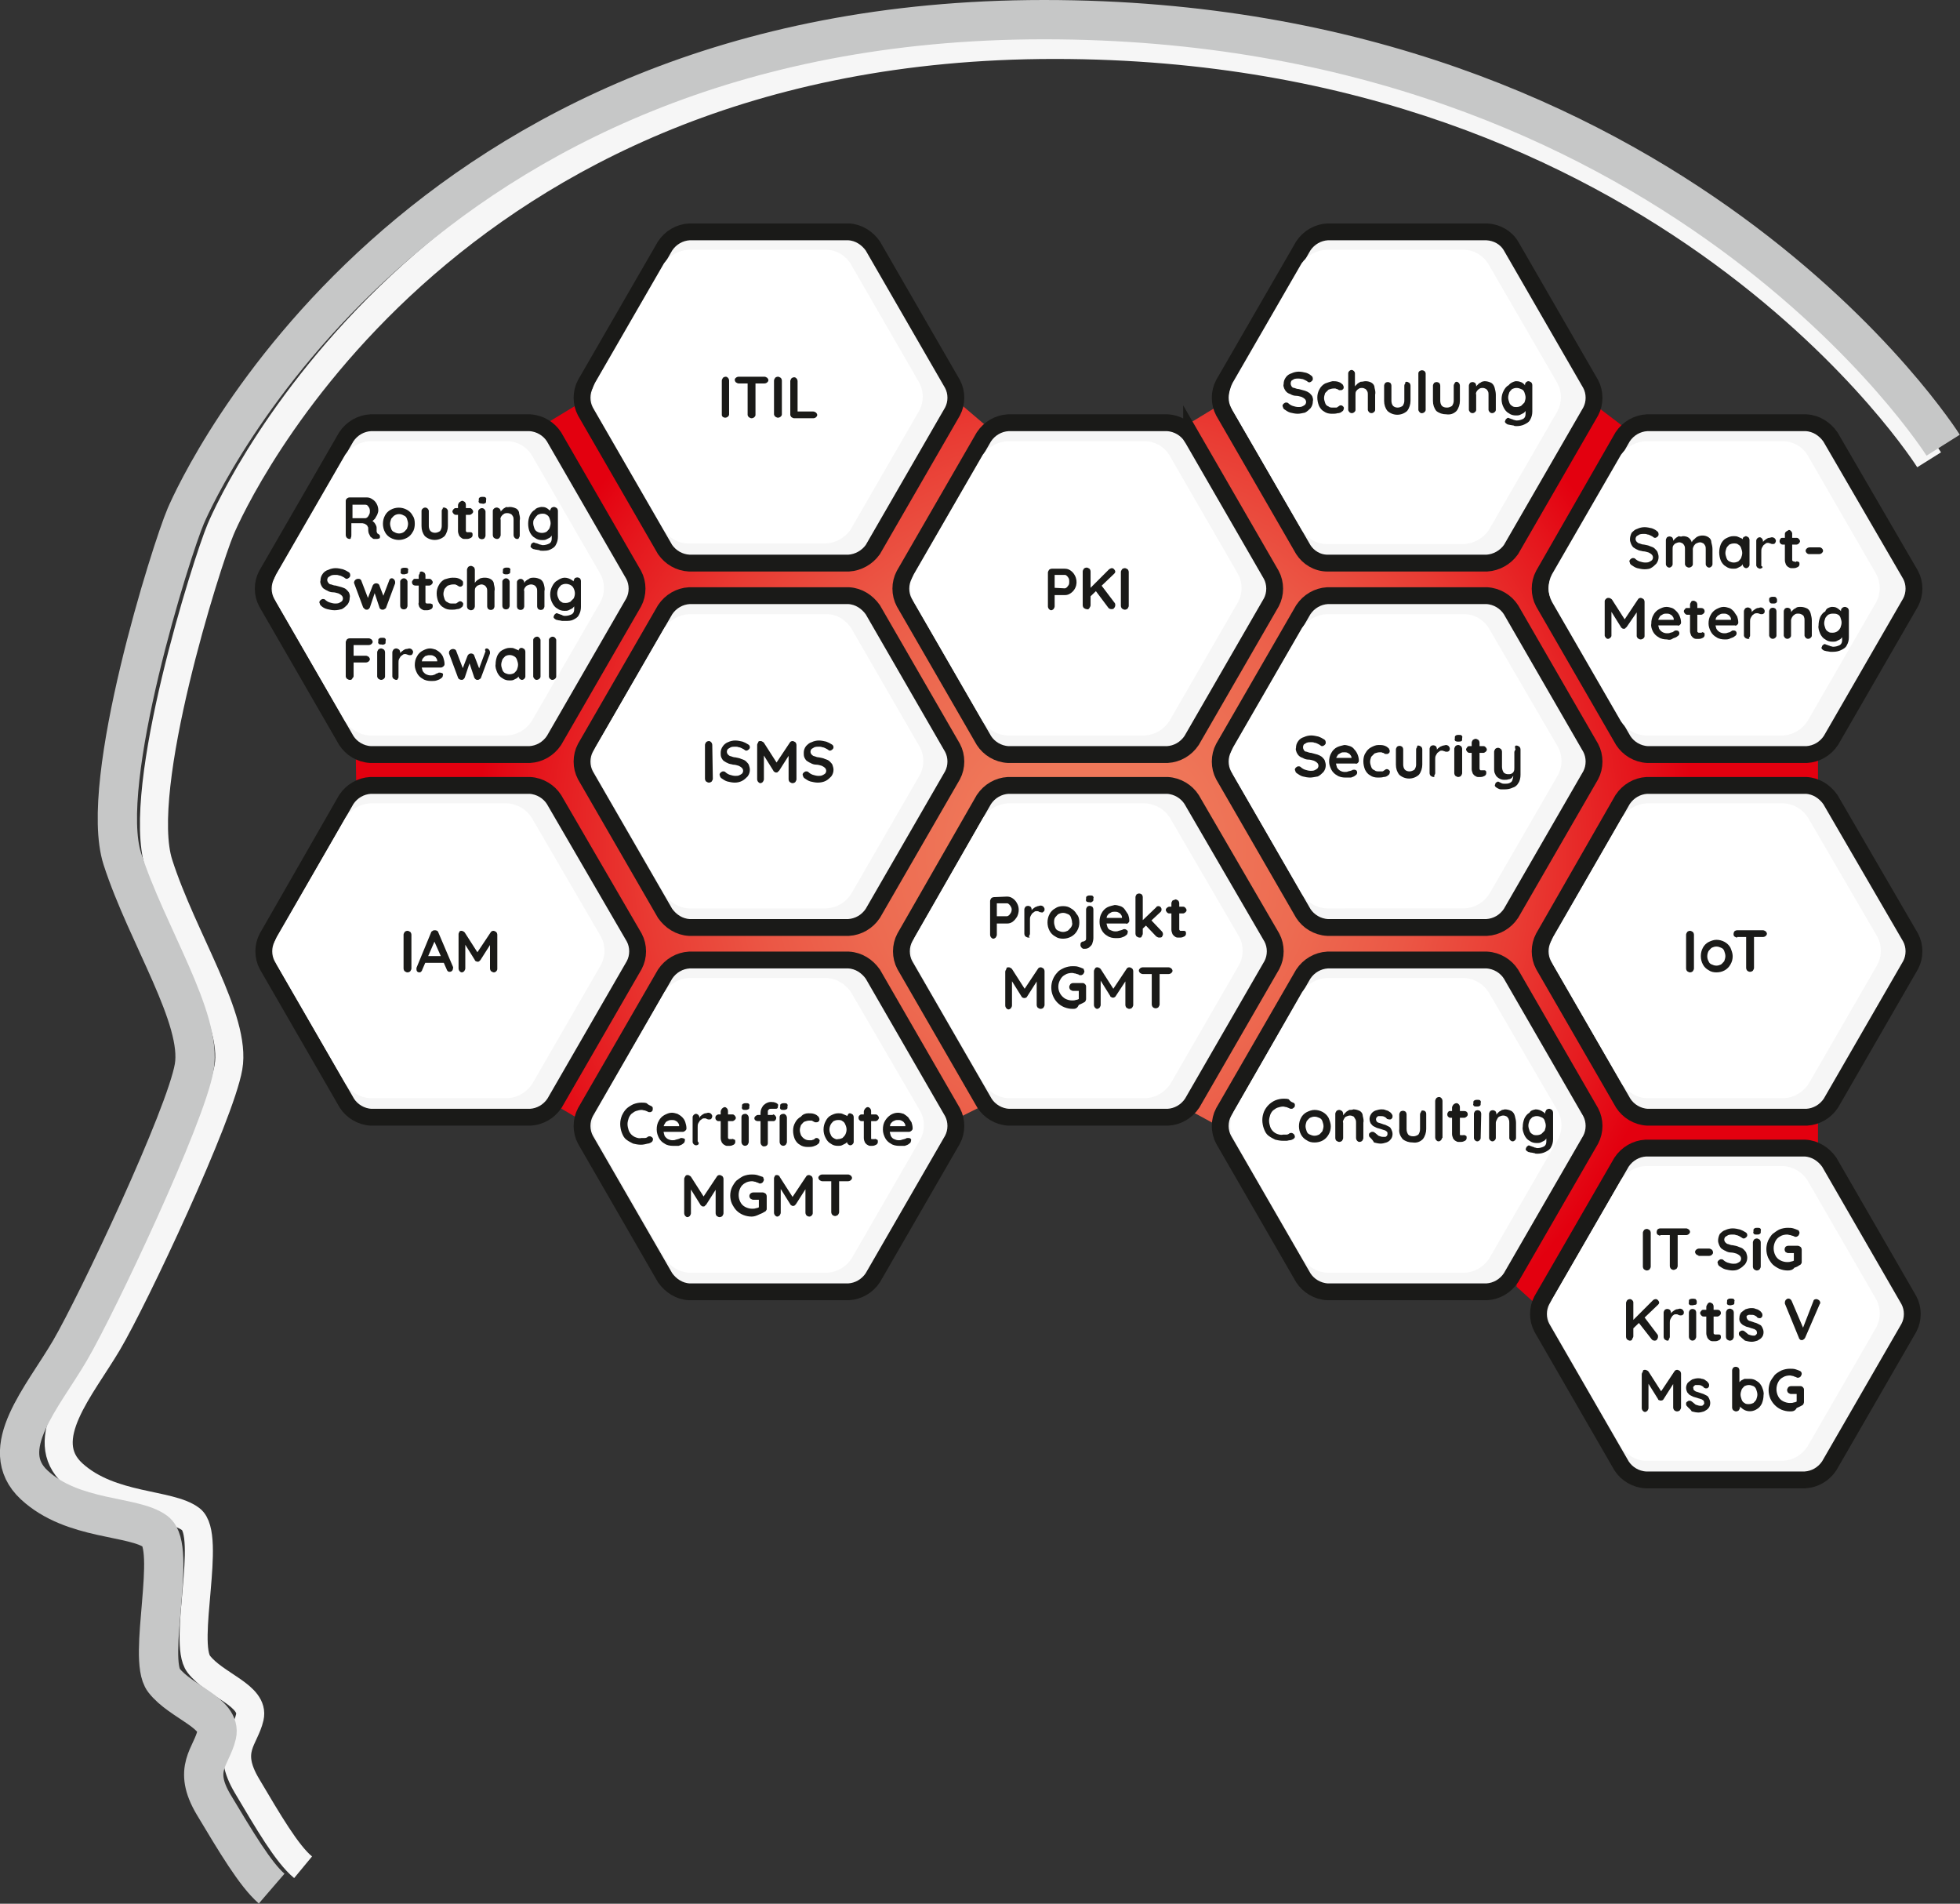
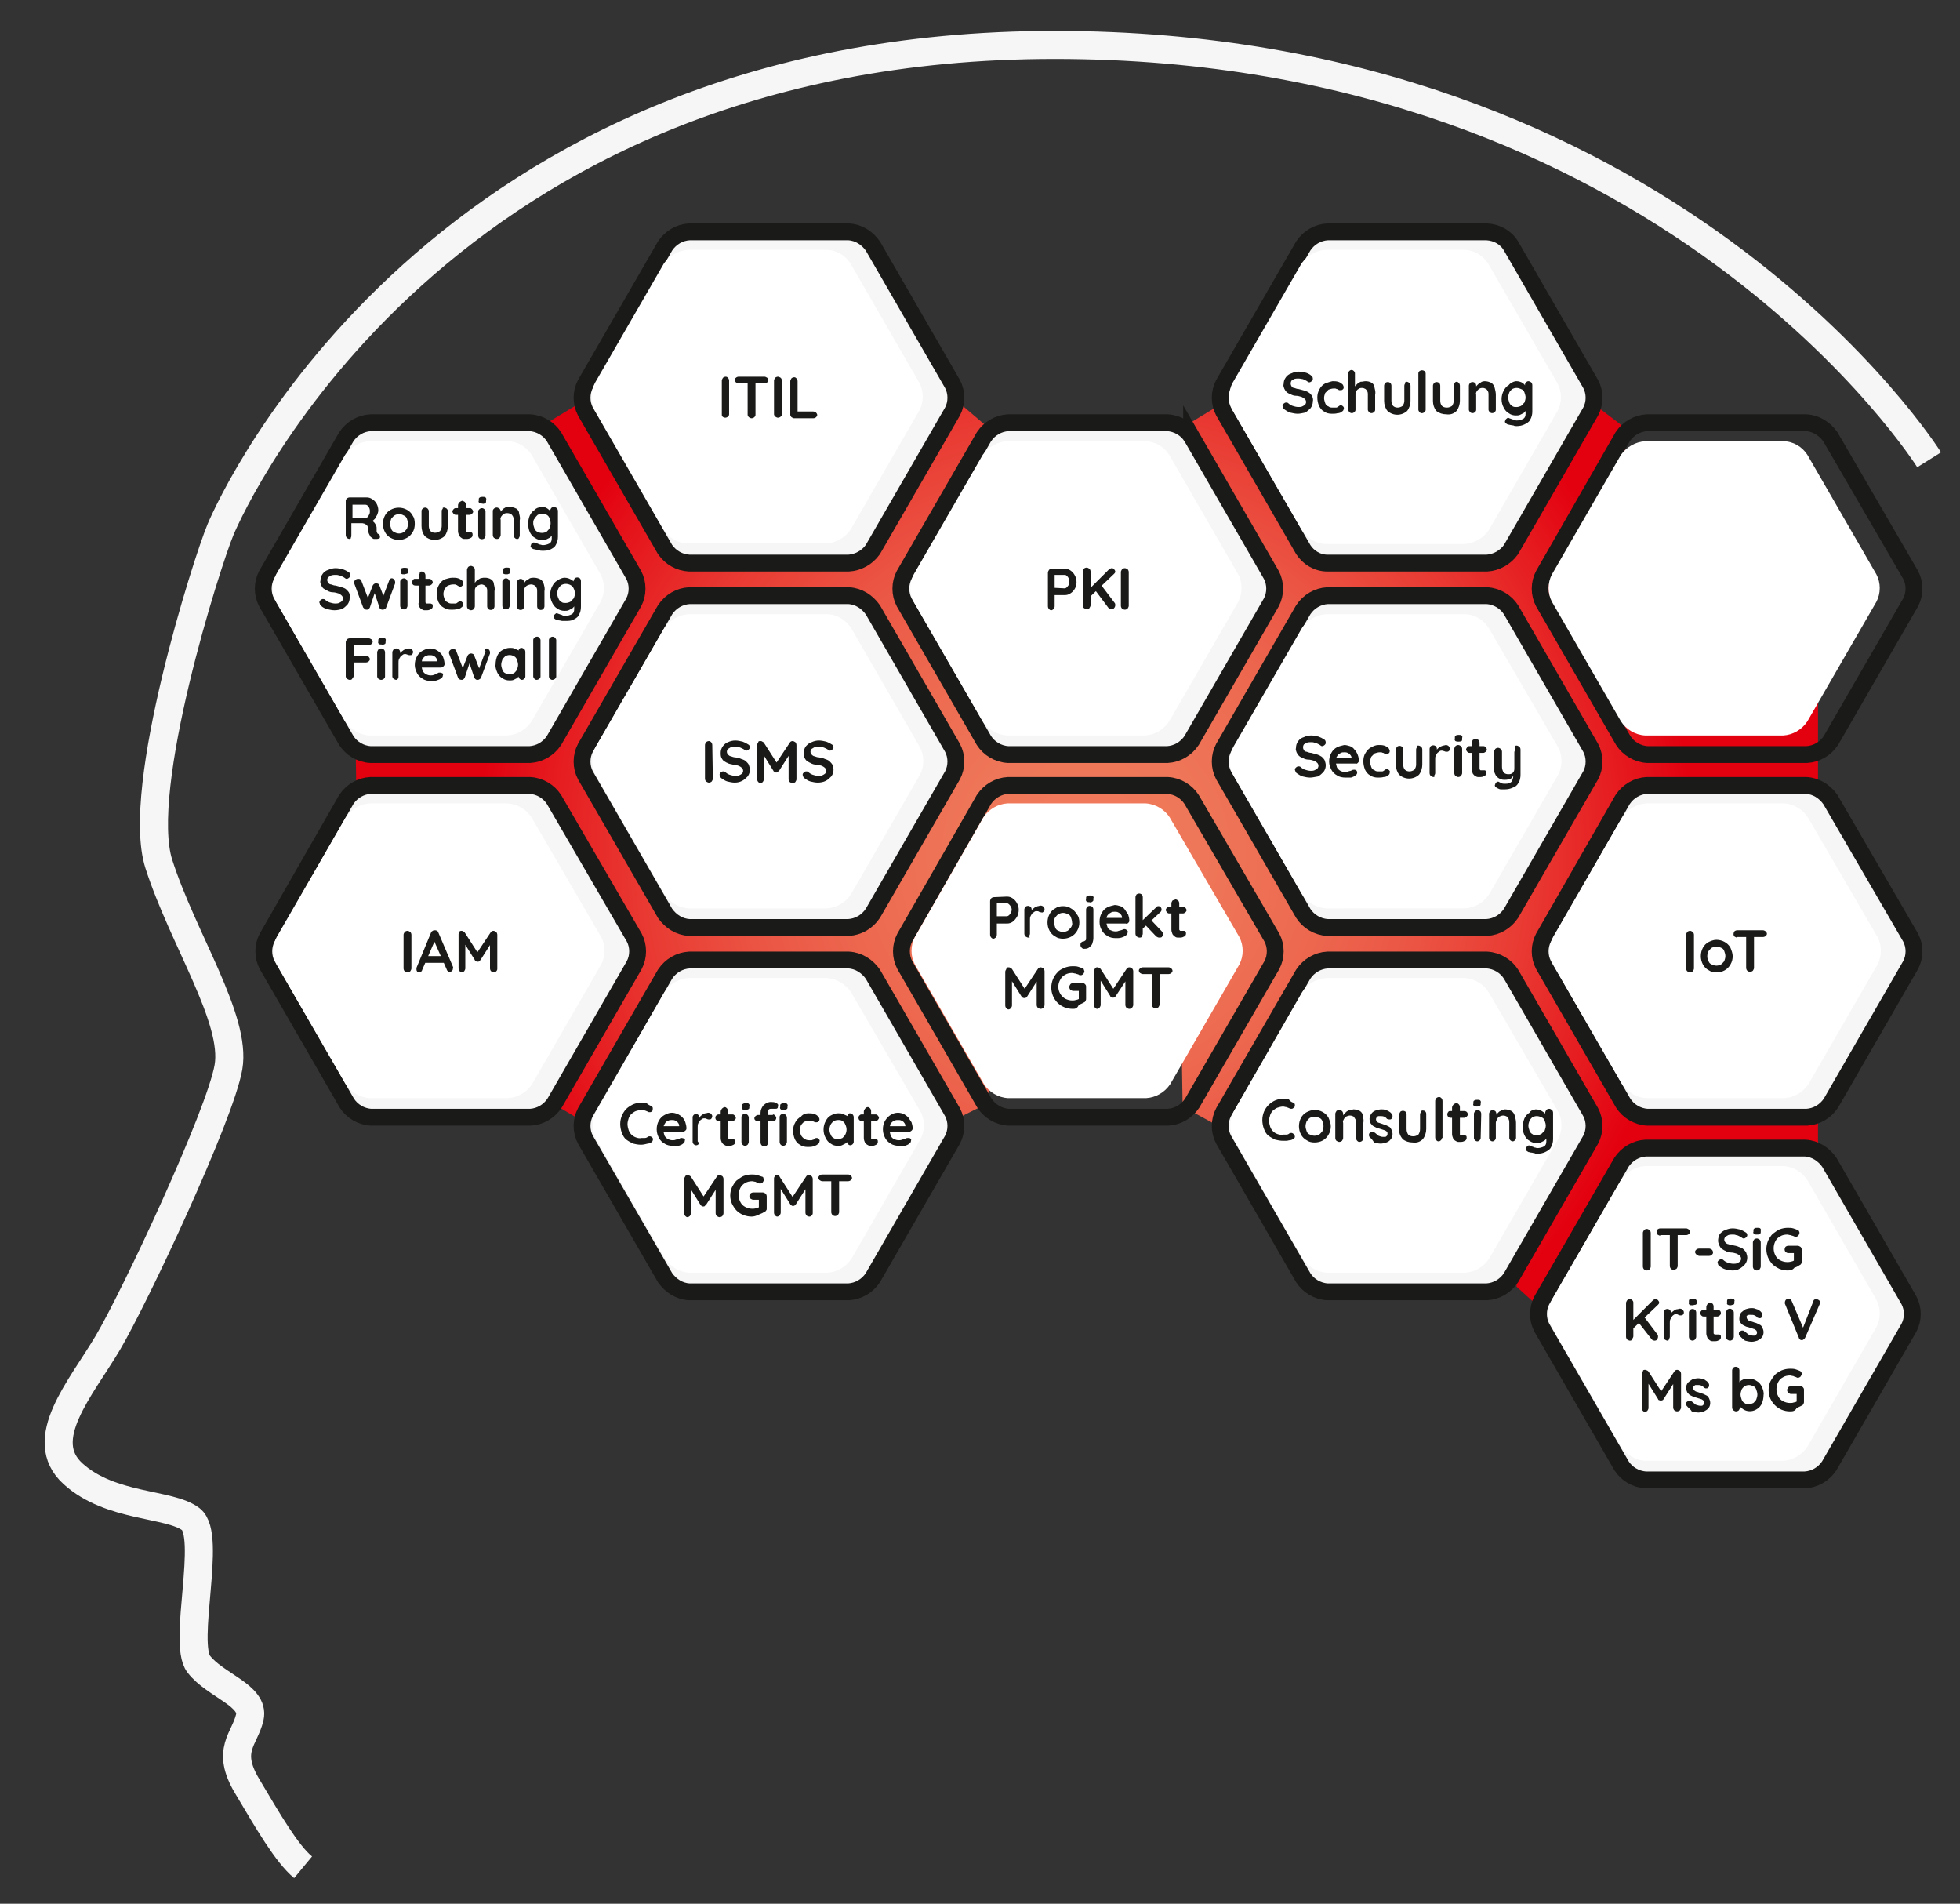
<svg xmlns="http://www.w3.org/2000/svg" xml:space="preserve" id="Ebene_1" x="0" y="0" version="1.1" viewBox="0 0 349.2 339.1">
  <rect x="0" y="0" width="349.2" height="339.1" fill="#333333" stroke="none" />
  <style>.st2{fill:#f6f6f6}.st3{fill:none;stroke:#1a1a18;stroke-width:3;stroke-miterlimit:10}.st4{fill:#fff}.st5{fill:#1a1a18}</style>
  <path fill="none" stroke="#f6f6f6" stroke-miterlimit="10" stroke-width="5" d="M343.7 81.9S297.4 8 187.9 8 41.7 88.6 39.3 94.3s-15.3 46.2-11 59.6 13.9 27.6 12.4 36.2-16.7 41-21.5 49.1-12.9 17.2-6.2 23.3 17.2 5.2 21 8.1-1.5 22 1.4 25.8 10 5.6 9.1 9.5-4.3 5.8-.5 12.2 7.1 12.1 10 14.5" />
  <radialGradient id="SVGID_1_" cx="193.458" cy="190.54" r="108.587" gradientTransform="matrix(1 0 0 -1 0 342.54)" gradientUnits="userSpaceOnUse">
    <stop offset="0" stop-color="#ef7b5b" />
    <stop offset=".18" stop-color="#ef7759" />
    <stop offset=".36" stop-color="#ed6b51" />
    <stop offset=".54" stop-color="#eb5745" />
    <stop offset=".72" stop-color="#e93b33" />
    <stop offset=".9" stop-color="#e5171d" />
    <stop offset="1" stop-color="#e3000f" />
  </radialGradient>
  <path fill="url(#SVGID_1_)" d="m323.9 105.6-10.9-4.8h-23.5V76.2l-6.3-4.8h-64.7l-7.9 4.8.4 24.6h-1.5l-27.1-19.2-6.3-5.4L170 71l-.5.2-.2-.2h-64.7l-7.9 4.8.4 30H70.9l-7.9 4.8.9 56 6 3.7h27.9l.4 26.1 6.1 3.6H169l7.2-3.6v-48.1l6.2 1.9 5.1 4.1.2 7.4 10.6 3.6h3.2l8.8 6.9.4 24.9 6.8 3.7h52.4l.3 28.4 4.2 3.8h44.5l5-3.8v-59.4l-4.3-5.1h-6.1l10.4-3z" />
  <path d="M212.3 77.8c-.9-1.4-2.5-2.4-4.3-2.5h-28.4c-1.7.1-3.3 1-4.3 2.5l-14.2 24.6c-.8 1.5-.8 3.4 0 4.9l14.2 24.6c.9 1.4 2.5 2.4 4.3 2.5H208c1.7-.1 3.3-1 4.3-2.5l14.2-24.6c.8-1.5.8-3.4 0-4.9l-14.2-24.6z" class="st2" />
  <path d="M212.3 77.8c-.9-1.4-2.5-2.4-4.3-2.5h-28.4c-1.7.1-3.3 1-4.3 2.5l-14.2 24.6c-.8 1.5-.8 3.4 0 4.9l14.2 24.6c.9 1.4 2.5 2.4 4.3 2.5H208c1.7-.1 3.3-1 4.3-2.5l14.2-24.6c.8-1.5.8-3.4 0-4.9l-14.2-24.6z" class="st3" />
  <path d="M208.3 81c-.9-1.4-2.5-2.4-4.3-2.4h-24.6c-1.7.1-3.3 1-4.3 2.4l-12.3 21.3c-.8 1.5-.8 3.4 0 4.9l12.3 21.3c.9 1.4 2.5 2.4 4.3 2.5H204c1.7-.1 3.3-1 4.3-2.5l12.3-21.3c.8-1.5.8-3.4 0-4.9L208.3 81z" class="st4" />
  <path d="M189.7 101.3c.4 0 .7.1 1 .3.3.2.6.5.8.9.6 1.1.3 2.5-.8 3.2-.3.2-.6.3-1 .3h-1.9l.1-.2v2.2c0 .2-.1.3-.2.5-.1.1-.3.2-.4.2-.2 0-.3-.1-.4-.2-.1-.1-.2-.3-.2-.5v-6c0-.2.1-.3.2-.5.1-.1.3-.2.5-.2h2.3zm0 3.5c.1 0 .3-.1.4-.2.1-.1.2-.3.3-.4.1-.2.1-.4.1-.6 0-.2 0-.4-.1-.6-.1-.2-.2-.3-.3-.4-.1-.1-.2-.2-.4-.2h-2l.2-.2v2.7l-.1-.2 1.9.1zM193.6 108.5c-.2 0-.3-.1-.5-.2-.1-.1-.2-.3-.2-.5v-6c0-.2.1-.3.2-.5.1-.1.3-.2.5-.2s.3.1.5.2c.1.1.2.3.2.5v6c0 .2-.1.3-.2.5s-.3.3-.5.2zm4.5-7.3c.2 0 .3.1.4.2.1.1.2.3.2.4 0 .2-.1.3-.2.4l-4.4 4.2v-1.5l3.5-3.5c.2-.1.3-.2.5-.2zm-.1 7.3c-.2 0-.4-.1-.5-.2l-2.4-3.2 1-1 2.5 3.3c.1.1.1.3.1.4 0 .2-.1.4-.2.5-.1.2-.3.2-.5.2zM201.1 107.9c0 .2-.1.3-.2.5-.1.1-.3.2-.5.2s-.3-.1-.5-.2c-.1-.1-.2-.3-.2-.5v-6c0-.2.1-.3.2-.5.1-.1.3-.2.5-.2s.3.1.5.2c.1.1.2.3.2.5v6z" class="st5" />
-   <path d="M212.3 142.4c-.9-1.4-2.5-2.4-4.3-2.5h-28.4c-1.7.1-3.3 1-4.3 2.5L161.2 167c-.8 1.5-.8 3.4 0 4.9l14.2 24.6c.9 1.4 2.5 2.4 4.3 2.5h28.4c1.7-.1 3.3-1 4.3-2.5l14.2-24.6c.8-1.5.8-3.4 0-4.9l-14.3-24.6z" class="st2" />
  <path d="M212.3 142.4c-.9-1.4-2.5-2.4-4.3-2.5h-28.4c-1.7.1-3.3 1-4.3 2.5L161.2 167c-.8 1.5-.8 3.4 0 4.9l14.2 24.6c.9 1.4 2.5 2.4 4.3 2.5h28.4c1.7-.1 3.3-1 4.3-2.5l14.2-24.6c.8-1.5.8-3.4 0-4.9l-14.3-24.6z" class="st3" />
  <path d="M208.4 145.6c-.9-1.4-2.5-2.4-4.3-2.5h-24.6c-1.7.1-3.3 1-4.3 2.5L163 166.9c-.8 1.5-.8 3.4 0 4.9l12.3 21.3c.9 1.4 2.5 2.4 4.3 2.5h24.6c1.7-.1 3.3-1 4.3-2.5l12.3-21.3c.8-1.5.8-3.4 0-4.9l-12.4-21.3z" class="st4" />
  <path d="M179.4 159.7c.4 0 .7.1 1 .3.3.2.6.5.8.9.4.7.4 1.6 0 2.4-.2.3-.4.6-.8.9-.3.2-.6.3-1 .3h-1.9l.1-.2v2.2c0 .2-.1.3-.2.5-.1.1-.3.2-.4.2-.2 0-.3-.1-.4-.2-.1-.1-.2-.3-.2-.5v-6c0-.2.1-.3.2-.5.1-.1.3-.2.5-.2l2.3-.1zm0 3.5c.1 0 .3-.1.4-.2.1-.1.2-.3.3-.4.2-.4.2-.8 0-1.1-.1-.2-.2-.3-.3-.4-.1-.1-.2-.2-.4-.2h-1.9l.1-.2v2.7l-.1-.2h1.9zM183.2 167c-.2 0-.3-.1-.5-.2-.1-.1-.2-.3-.2-.5V162c0-.2.1-.3.2-.5.3-.2.6-.2.9 0 .1.1.2.3.2.5v1l-.1-.7c.1-.2.2-.3.3-.4.1-.1.3-.2.4-.3.2-.1.3-.1.5-.2.2 0 .3-.1.5-.1s.4.1.5.2c.1.1.2.3.2.4 0 .2 0 .4-.2.5-.1.1-.2.2-.4.1-.1 0-.2 0-.4-.1-.1-.1-.2-.1-.4-.1-.1 0-.3 0-.4.1-.1.1-.3.2-.4.3-.1.1-.2.3-.3.5-.1.2-.1.4-.1.6v2.5c0 .2-.1.3-.2.5.3.2.1.2-.1.2zM192.3 164.3c0 .5-.1 1-.4 1.5-.5.9-1.5 1.4-2.5 1.4-.5 0-1-.1-1.4-.4-.4-.2-.8-.6-1-1-.5-.9-.5-2.1 0-3 .2-.4.6-.8 1-1 .4-.3.9-.4 1.4-.4.5 0 1 .1 1.4.4.4.2.8.6 1 1 .4.4.5 1 .5 1.5zm-1.3 0c0-.3-.1-.6-.2-.9-.1-.3-.3-.5-.6-.6-.2-.1-.5-.2-.8-.2-.3 0-.6.1-.8.2-.2.1-.4.4-.6.6-.2.3-.2.6-.2.9 0 .3.1.6.2.9.1.3.3.5.6.6.2.1.5.2.8.2.3 0 .6-.1.8-.2.2-.1.4-.4.6-.6.2-.3.3-.6.2-.9zM194.8 167.1c0 .3-.1.7-.2 1-.1.3-.4.5-.6.7-.3.2-.6.2-.9.2-.2 0-.3-.1-.4-.2-.1-.1-.2-.3-.2-.4v-.1c0-.1 0-.3.1-.4.1-.1.2-.2.4-.2.1 0 .3-.1.4-.2.1-.1.1-.2.1-.4V162c0-.2.1-.3.2-.5.3-.2.6-.2.9 0 .1.1.2.3.2.5v5.1zm-.7-6.4c-.2 0-.3 0-.5-.1-.1-.1-.2-.3-.1-.4v-.2c0-.2 0-.3.2-.4.2-.1.3-.1.5-.1s.4 0 .5.1c.1.1.2.3.1.4v.2c0 .2 0 .3-.2.4-.1.1-.3.2-.5.1zM198.8 167.1c-.5 0-1.1-.1-1.5-.4-.4-.2-.8-.6-1-1-.3-.5-.4-1-.4-1.5 0-.6.1-1.1.4-1.6.2-.4.6-.8 1-1 .4-.2.9-.3 1.3-.4.3 0 .7.1 1 .2.3.1.6.3.8.6l.6.9c.1.3.2.7.2 1.1 0 .2-.1.3-.2.4-.1.1-.3.2-.4.1h-4l-.3-1h3.8l-.2.2v-.3c0-.2-.1-.4-.2-.5-.1-.2-.3-.3-.5-.4-.2-.1-.4-.1-.6-.1-.2 0-.4 0-.6.1-.2.1-.3.2-.5.3-.1.2-.3.3-.3.5-.1.3-.1.6-.1.8 0 .3.1.7.2 1 .1.3.3.5.6.6.2.1.5.2.8.2.2 0 .4 0 .6-.1.1 0 .3-.1.4-.1l.3-.1c.1-.1.2-.1.4-.1.1 0 .3.1.4.2.1.1.2.2.1.4 0 .2-.1.4-.3.5-.2.2-.5.3-.8.4-.3.1-.7.1-1 .1zM203 167c-.2 0-.3-.1-.5-.2-.1-.1-.2-.3-.2-.5v-6.5c0-.2.1-.3.2-.5.3-.2.6-.2.9 0 .1.1.2.3.2.5v6.5c0 .2-.1.3-.2.5 0 .2-.2.2-.4.2zm3.4-5.6c.2 0 .3.1.4.2.2.2.2.6 0 .8l-.1.1-3.1 2.9v-1.5l2.4-2.3c0-.1.2-.2.4-.2zm.1 5.6c-.2 0-.3-.1-.5-.2l-1.9-2 1-.9 1.9 2c.1.1.2.3.2.5s-.1.3-.2.5c-.1.1-.3.1-.5.1zM208.3 161.5h2.5c.2 0 .3.1.4.2.1.1.2.3.2.4 0 .2-.1.3-.2.4-.1.1-.3.2-.4.2h-2.5c-.2 0-.3-.1-.4-.2-.1-.1-.2-.3-.2-.4 0-.2.1-.3.2-.4.1-.1.3-.2.4-.2zm1.1-1.3c.2 0 .3.1.5.2.1.1.2.3.2.5v4.6c0 .1 0 .2.1.2 0 .1.1.1.1.1H210.9c.1 0 .2 0 .3.1.1.1.1.2.1.4s-.1.4-.3.5c-.2.1-.4.2-.7.2h-.5c-.2 0-.4-.1-.5-.2-.2-.1-.3-.3-.4-.4-.1-.3-.2-.5-.2-.8v-4.7c0-.2.1-.3.2-.5.2-.1.4-.1.5-.2zM179.7 172.3c.1 0 .2 0 .3.1.1 0 .2.1.3.2l2.5 3.9h-.5l2.6-3.9c.1-.2.3-.3.5-.3s.3.1.5.2c.1.1.2.3.2.5v6c0 .2-.1.3-.2.5-.1.1-.3.2-.5.2s-.3-.1-.5-.2c-.1-.1-.2-.3-.2-.5v-4.9l.4.1-2.1 3.3c-.1.1-.1.2-.2.2-.2.1-.4.1-.6 0-.1-.1-.2-.1-.2-.2l-2-3.2.3-.5v5.3c0 .2-.1.3-.2.5-.1.1-.3.2-.4.2-.2 0-.3-.1-.4-.2-.1-.1-.2-.3-.2-.5v-6c0-.2.1-.3.2-.5 0-.3.2-.3.4-.3zM191.1 179.7c-.5 0-1-.1-1.5-.3-.5-.2-.9-.5-1.2-.8-.7-.7-1.1-1.7-1.1-2.7 0-1 .4-2 1.1-2.7.3-.4.8-.6 1.2-.8.5-.2 1-.3 1.5-.3.3 0 .7 0 1 .1.3.1.6.2.8.3.1 0 .2.1.2.2s.1.2.1.3c0 .2-.1.3-.2.5-.1.1-.3.2-.4.2h-.2c-.1 0-.1 0-.2-.1-.2-.1-.4-.1-.6-.2-.2 0-.4-.1-.6-.1-.4 0-.9.1-1.2.3-.4.2-.7.5-.9.9-.7 1.2-.3 2.7.9 3.4.4.2.8.3 1.2.3.2 0 .5 0 .7-.1.2 0 .4-.1.6-.2l-.1.3v-1.8l.2.1h-1.2c-.2 0-.3-.1-.5-.2-.1-.1-.2-.3-.2-.5s.1-.3.2-.5c.1-.1.3-.2.5-.2h1.7c.3 0 .6.3.6.6v2.2c0 .1 0 .2-.1.4-.1.1-.1.2-.2.2-.3.2-.6.3-1 .5-.3.7-.7.7-1.1.7zM195.5 172.3c.1 0 .2 0 .3.1.1 0 .2.1.3.2l2.5 3.9h-.5l2.6-3.9c.1-.2.3-.3.5-.3s.3.1.5.2c.1.1.2.3.2.5v6c0 .2-.1.3-.2.5-.1.1-.3.2-.5.2s-.3-.1-.5-.2c-.1-.1-.2-.3-.2-.5v-4.9l.4.1-2.1 3.2c-.1.1-.1.2-.2.2-.1.1-.2.1-.3.1-.1 0-.2 0-.3-.1-.1 0-.2-.1-.2-.2l-2-3.2.3-.5v5.3c0 .2-.1.3-.2.5-.1.1-.3.2-.4.2-.2 0-.3-.1-.4-.2-.1-.1-.2-.3-.2-.5v-6c0-.2.1-.3.2-.5s.3-.2.4-.2zM203.6 173.5c-.2 0-.3-.1-.5-.2-.1-.1-.2-.3-.2-.4 0-.2.1-.3.2-.4.1-.1.3-.2.5-.2h4.6c.2 0 .3.1.5.2.1.1.2.3.2.4 0 .2-.1.3-.2.4-.1.1-.3.2-.5.2h-4.6zm2.3 6.1c-.2 0-.4-.1-.5-.2-.1-.1-.2-.3-.2-.5v-6.1h1.4v6.1c0 .2-.1.3-.2.5-.1.1-.3.2-.5.2z" class="st5" />
  <path d="M98.7 142.4c-.9-1.4-2.5-2.4-4.3-2.5H66c-1.7.1-3.3 1-4.3 2.5L47.6 167c-.8 1.5-.8 3.4 0 4.9l14.2 24.6c.9 1.4 2.5 2.4 4.3 2.5h28.4c1.7-.1 3.3-1 4.3-2.5l14.2-24.6c.8-1.5.8-3.4 0-4.9l-14.3-24.6z" class="st2" />
  <path d="M98.7 142.4c-.9-1.4-2.5-2.4-4.3-2.5H66c-1.7.1-3.3 1-4.3 2.5L47.6 167c-.8 1.5-.8 3.4 0 4.9l14.2 24.6c.9 1.4 2.5 2.4 4.3 2.5h28.4c1.7-.1 3.3-1 4.3-2.5l14.2-24.6c.8-1.5.8-3.4 0-4.9l-14.3-24.6z" class="st3" />
  <path d="M94.7 145.6c-.9-1.4-2.5-2.4-4.3-2.5H65.9c-1.7.1-3.3 1-4.3 2.5l-12.3 21.3c-.8 1.5-.8 3.4 0 4.9l12.3 21.3c.9 1.4 2.5 2.4 4.3 2.5h24.6c1.7-.1 3.3-1 4.3-2.5l12.3-21.3c.8-1.5.8-3.4 0-4.9l-12.4-21.3z" class="st4" />
  <path d="M73.3 172.5c0 .2-.1.3-.2.5-.1.1-.3.2-.5.2s-.3-.1-.5-.2c-.1-.1-.2-.3-.2-.5v-6c0-.2.1-.3.2-.5.1-.1.3-.2.5-.2s.3.1.5.2c.1.1.2.3.2.5v6zM77.5 167.5l-2.3 5.3c0 .1-.1.2-.2.3-.1.1-.2.1-.3.1-.3 0-.5-.2-.5-.5V172.4l2.6-6.3c0-.1.1-.2.3-.3.1-.1.2-.1.4-.1.1 0 .2 0 .4.1.1.1.2.2.2.3l2.6 6.1c0 .1.1.2 0 .3 0 .3-.2.6-.6.6-.1 0-.2 0-.3-.1-.1-.1-.2-.2-.2-.3l-2.3-5.2h.2zm-1.9 4 .6-1.2H79l.2 1.2h-3.6zM82.2 165.8c.1 0 .2 0 .3.1.1 0 .2.1.3.2l2.5 3.9h-.5l2.6-3.9c.1-.2.3-.3.5-.3s.3.1.5.2c.1.1.2.3.2.5v6.1c0 .3-.3.6-.6.6-.2 0-.3-.1-.5-.2-.1-.1-.2-.3-.2-.5v-4.9l.4.1-2.1 3.3-.2.2c-.1.1-.2.1-.3.1-.1 0-.2 0-.3-.1-.1 0-.2-.1-.2-.2l-2-3.2.3-.6v5.3c0 .2-.1.3-.2.5-.1.1-.3.2-.4.2-.2 0-.3-.1-.4-.2-.1-.1-.2-.3-.2-.5v-6.1c0-.2.1-.3.2-.5-.1 0 .1-.1.3-.1z" class="st5" />
  <path d="M98.7 77.8c-.9-1.4-2.5-2.4-4.3-2.5H66c-1.7.1-3.3 1-4.3 2.5l-14.2 24.6c-.8 1.5-.8 3.4 0 4.9l14.2 24.6c.9 1.4 2.5 2.4 4.3 2.5h28.4c1.7-.1 3.3-1 4.3-2.5l14.2-24.6c.8-1.5.8-3.4 0-4.9L98.7 77.8z" class="st2" />
  <path d="M98.7 77.8c-.9-1.4-2.5-2.4-4.3-2.5H66c-1.7.1-3.3 1-4.3 2.5l-14.2 24.6c-.8 1.5-.8 3.4 0 4.9l14.2 24.6c.9 1.4 2.5 2.4 4.3 2.5h28.4c1.7-.1 3.3-1 4.3-2.5l14.2-24.6c.8-1.5.8-3.4 0-4.9L98.7 77.8z" class="st3" />
  <path d="M94.7 81c-.9-1.4-2.5-2.4-4.3-2.4H65.8c-1.7.1-3.3 1-4.3 2.4l-12.3 21.3c-.8 1.5-.8 3.4 0 4.9l12.3 21.3c1 1.4 2.5 2.4 4.3 2.5h24.6c1.7-.1 3.3-1 4.3-2.5l12.3-21.3c.8-1.5.8-3.4 0-4.9L94.7 81z" class="st4" />
  <path d="M62.3 96c-.2 0-.4-.1-.5-.2-.1-.1-.2-.3-.2-.5v-6.1c0-.2.1-.3.2-.4.1-.1.3-.2.5-.2h3c.4 0 .7.1 1 .3.7.4 1.1 1.2 1.1 2 0 .3-.1.5-.2.8-.1.2-.3.5-.4.7-.2.2-.4.4-.6.5v-.2c.2.1.3.2.5.4.1.1.2.3.3.5.1.2.1.3.1.5v.5c0 .1 0 .2.1.3 0 .1.1.2.2.2.1.1.3.2.3.4s0 .3-.1.4c-.3.1-.4.1-.5.1h-.4c-.1 0-.2 0-.3-.1-.1-.1-.3-.2-.4-.3l-.3-.6c-.1-.3-.1-.6-.1-.9 0-.1 0-.2-.1-.3 0-.1-.1-.2-.2-.3-.1-.1-.2-.1-.3-.2-.1 0-.3-.1-.4-.1h-2.1l.1-.2v2.3c0 .2 0 .3-.1.5 0 .2-.1.2-.2.2zm.4-3.7h2.4c.1 0 .3-.1.4-.2.1-.1.2-.3.3-.5.1-.2.1-.4.1-.6 0-.3-.1-.6-.3-.8-.1-.2-.3-.3-.5-.3h-2.4l.1-.3v3l-.1-.3zM73.9 93.3c0 .5-.1 1.1-.4 1.5-.2.4-.6.8-1 1-.9.5-2 .5-2.9 0-.4-.2-.8-.6-1-1-.5-.9-.5-2.1 0-3 .2-.4.6-.8 1-1 .9-.5 2-.5 2.9 0 .4.2.8.6 1 1 .3.4.4.9.4 1.5zm-1.2 0c0-.3-.1-.6-.2-.9-.1-.3-.3-.5-.6-.6-.5-.3-1.1-.3-1.6 0-.2.1-.4.4-.6.6-.1.3-.2.6-.2.9 0 .3.1.6.2.9.1.3.3.5.6.6.5.3 1.1.3 1.6 0 .2-.1.4-.4.6-.6.1-.3.2-.6.2-.9zM79.1 90.4c.2 0 .3.1.5.2.1.1.2.3.2.4v2.7c0 .6-.2 1.3-.6 1.8-1 .9-2.5.9-3.5 0-.4-.5-.6-1.1-.6-1.8V91c0-.2.1-.3.2-.4.2-.2.6-.3.9 0 .1.1.2.3.2.4v2.7c0 .3.1.7.3.9.2.2.5.3.8.3.3 0 .6-.1.9-.3.2-.3.3-.6.3-.9V91c0-.2.1-.3.2-.4-.1-.1 0-.2.2-.2zM81.2 90.5h2.5c.2 0 .3.1.4.2.1.1.2.3.2.4 0 .2-.1.3-.2.4-.1.1-.3.2-.4.2h-2.5c-.2 0-.3-.1-.4-.2-.1-.1-.2-.3-.2-.4 0-.1.1-.3.2-.4.1-.1.2-.2.4-.2zm1.1-1.3c.2 0 .3.1.5.2.1.1.2.3.2.5v4.6c0 .1 0 .2.1.2 0 .1.1.1.1.1H83.8c.1 0 .2 0 .3.1.1.1.1.2.1.4s-.1.4-.3.5c-.2.1-.4.2-.7.2h-.5c-.2 0-.4-.1-.5-.2-.2-.1-.3-.3-.4-.4-.1-.3-.2-.5-.2-.8V90c0-.2.1-.3.2-.5.1-.1.3-.2.5-.3zM85.9 89.7c-.2 0-.3 0-.5-.1-.1-.1-.2-.3-.1-.4V89c0-.2 0-.3.2-.4.1-.1.3-.1.5-.1s.4 0 .5.1c.1.1.2.3.1.4v.2c0 .2 0 .3-.1.4-.2.1-.4.2-.6.1zm.6 5.7c0 .2-.1.3-.2.5-.3.2-.6.2-.9 0-.1-.1-.2-.3-.2-.5v-4.3c0-.2.1-.3.2-.4.2-.2.6-.3.9 0 .1.1.2.3.2.4v4.3zM90.8 90.3c.4 0 .8.1 1.2.3.3.2.5.5.5.9.1.4.2.8.1 1.2v2.7c0 .2-.1.3-.2.5 0 .1-.1.1-.3.1-.2 0-.3-.1-.4-.2-.1-.1-.2-.3-.2-.5v-2.7c0-.2 0-.4-.1-.6-.1-.2-.2-.3-.3-.4-.2-.1-.4-.2-.7-.2-.2 0-.5 0-.7.2-.2.1-.3.3-.4.4-.1.2-.2.4-.1.6v2.7c0 .2-.1.3-.2.5-.2.2-.3.2-.5.2s-.3-.1-.5-.2c-.1-.1-.2-.3-.2-.5V91c0-.2.1-.3.2-.4.1-.1.3-.2.5-.2s.3.1.5.2c.1.1.2.3.2.4v.4H89c.1-.1.2-.3.3-.4l.4-.4c.2-.1.3-.2.5-.3.2.1.4 0 .6 0zM96.4 90.3c.3 0 .5 0 .8.1.2.1.4.2.6.4.2.1.3.3.4.4.1.1.1.2.1.4l-.3.1V91c0-.2.1-.3.2-.5.1-.1.3-.2.5-.2s.3.1.5.2c.1.1.2.3.2.5v4.6c0 .5-.1 1-.4 1.5-.2.4-.6.6-1 .8-.4.2-.9.2-1.4.2-.2 0-.4 0-.5-.1l-.6-.1c-.2 0-.3-.1-.5-.1-.2-.1-.3-.2-.4-.3-.1-.1-.1-.3 0-.4 0-.2.1-.3.3-.4.1-.1.3-.1.4 0l.4.1c.2.1.3.1.5.2.2 0 .3.1.5.1.4 0 .8-.1 1.2-.3.3-.2.4-.5.4-.9V95l.1.1c0 .1-.1.2-.1.3-.1.1-.2.3-.4.4l-.6.3c-.2.1-.5.1-.7.1-.5 0-.9-.1-1.3-.4-.4-.2-.7-.6-.9-1-.4-.9-.4-2.1 0-3 .2-.4.5-.8.9-1 .2-.3.6-.4 1.1-.5zm.2 1.2c-.3 0-.6.1-.8.2-.2.2-.4.4-.5.6-.3.3-.3.6-.3.9 0 .3.1.6.2.9.1.3.3.5.5.6.5.3 1.2.3 1.7 0 .2-.2.4-.4.5-.6.1-.3.2-.6.2-.9 0-.3-.1-.6-.2-.9-.1-.3-.3-.5-.5-.6-.3-.2-.5-.2-.8-.2zM59.6 108.7c-.4 0-.9-.1-1.3-.2s-.8-.3-1.1-.6c-.1-.1-.2-.2-.2-.3 0-.1-.1-.2-.1-.3 0-.2.1-.3.2-.4.1-.1.3-.2.4-.2.1 0 .3 0 .4.1.2.2.5.4.8.5.3.1.7.2 1 .2.2 0 .5 0 .7-.1.2-.1.4-.2.5-.3.1-.1.2-.3.2-.5s-.1-.4-.2-.5c-.2-.2-.4-.3-.6-.4-.3-.1-.7-.2-1-.2-.3 0-.7-.1-1-.3-.3-.1-.5-.3-.7-.4-.2-.2-.3-.4-.4-.6-.1-.3-.2-.5-.1-.8 0-.4.1-.8.4-1.2.2-.3.6-.6 1-.7.4-.2.9-.3 1.3-.3s.9.1 1.3.2c.3.1.7.3 1 .5.2.1.3.3.3.6 0 .2-.1.3-.2.4-.1.1-.3.2-.4.2-.1 0-.2 0-.3-.1-.1-.1-.3-.2-.5-.3-.2-.1-.4-.2-.6-.2-.2-.1-.4-.1-.6-.1-.3 0-.5 0-.8.1-.2.1-.3.2-.5.3-.1.1-.2.3-.2.5s.1.4.2.5c.1.2.3.3.5.3.3.1.5.2.8.2.4.1.7.2 1.1.3.3.1.6.2.8.4.2.2.4.4.5.6.1.3.2.6.1.9 0 .4-.1.8-.4 1.2-.3.3-.6.6-1 .8-.4.1-.8.2-1.3.2zM69.8 103c.2 0 .3.1.4.2.1.1.2.3.2.5v.2l-1.6 4.3c0 .1-.1.2-.3.3-.1.1-.3.1-.4.1-.2 0-.5-.2-.5-.4l-1-3h.3l-1 3c-.1.2-.3.4-.5.4-.1 0-.3 0-.4-.1l-.3-.3-1.6-4.3c0-.1-.1-.2 0-.2 0-.2.1-.3.2-.4.1-.1.3-.2.5-.2.1 0 .3 0 .4.1.1.1.2.2.2.3l1.3 3.4h-.3l1-2.6c.1-.2.3-.4.6-.4.1 0 .2 0 .4.1.1.1.2.2.2.3l1 2.6H68l1.3-3.4c.1-.4.3-.5.5-.5zM72 102.3c-.2 0-.4 0-.5-.1-.1-.1-.2-.3-.1-.4v-.2c0-.2 0-.3.2-.4.3-.1.7-.1 1 0 .1.1.2.3.1.4v.2c0 .2 0 .3-.2.4-.2 0-.3.1-.5.1zm.6 5.6c0 .2-.1.3-.2.5-.3.2-.6.2-.9 0-.1-.1-.2-.3-.2-.5v-4.3c0-.2.1-.3.2-.4.2-.2.6-.3.9 0 .1.1.2.3.2.4v4.3zM74 103.1h2.5c.2 0 .3.1.4.2.1.1.2.3.2.4 0 .2-.1.3-.2.4-.1.1-.3.2-.4.2H74c-.3 0-.6-.2-.6-.6 0-.2.1-.3.2-.4.1-.2.2-.2.4-.2zm1.1-1.3c.2 0 .3.1.5.2.1.1.2.3.2.5v4.7c0 .1 0 .2.1.2 0 .1.1.1.2.1H76.7c.1 0 .2.1.3.1.1.1.1.2.1.4s-.1.4-.3.5c-.2.1-.4.2-.7.2h-.5c-.2 0-.3-.1-.5-.2s-.3-.3-.4-.4c-.1-.3-.2-.5-.1-.8v-4.7c0-.2.1-.3.2-.5-.1-.2.1-.3.3-.3zM80.6 102.9c.3 0 .7 0 1 .1.3.1.5.2.7.4.2.1.2.3.2.5 0 .1 0 .3-.1.4-.1.1-.2.2-.4.2-.1 0-.2 0-.3-.1-.1 0-.1-.1-.2-.1-.1-.1-.1-.1-.2-.1-.1-.1-.2-.1-.3-.1h-.3c-.3 0-.6.1-.9.2-.2.1-.4.4-.6.6-.1.3-.2.6-.2.9 0 .3.1.6.2.9.1.3.3.5.6.6.2.2.5.2.8.2h.5c.1 0 .2 0 .3-.1l.3-.2c.1-.1.2-.1.3-.1.2 0 .3.1.4.2.1.1.2.3.1.4 0 .2-.1.4-.3.5-.2.2-.5.3-.8.3-.3.1-.7.1-1 .1-.5 0-1-.1-1.4-.4-.4-.2-.7-.6-.9-1-.2-.5-.3-1-.3-1.5s.1-1 .4-1.5c.2-.4.6-.8 1-1 .4-.1.9-.3 1.4-.3zM86.4 102.9c.4 0 .8.1 1.1.3.3.2.5.5.5.9.1.4.2.8.1 1.2v2.7c0 .2-.1.3-.2.5-.3.2-.6.2-.9 0-.1-.1-.2-.3-.2-.5v-2.7c0-.2 0-.4-.1-.6-.1-.2-.2-.3-.3-.4-.2-.1-.4-.2-.6-.2-.2 0-.5.1-.7.2-.2.1-.3.3-.4.4-.1.2-.1.4-.1.6v2.7c0 .2-.1.3-.2.5-.1.1-.3.2-.5.2s-.3-.1-.5-.2c-.1-.1-.2-.3-.2-.5v-6.5c0-.2.1-.3.2-.5.1-.1.3-.2.5-.2s.3.1.5.2c.1.1.2.3.2.5v2.6h-.2c.2-.3.4-.6.7-.8.2-.1.3-.2.5-.3.4-.1.6-.1.8-.1zM90.2 102.3c-.2 0-.3 0-.5-.1-.1-.1-.2-.3-.1-.4v-.2c0-.2 0-.3.2-.4.2-.1.3-.1.5-.1s.4 0 .5.1c.1.1.2.3.1.4v.2c0 .2 0 .3-.2.4-.2.1-.3.1-.5.1zm.6 5.6c0 .2-.1.3-.2.5-.3.2-.6.2-.9 0-.1-.1-.2-.3-.2-.5v-4.3c0-.2.1-.3.2-.4.2-.2.6-.3.9 0 .1.1.2.3.2.4v4.3zM95.1 102.9c.4 0 .8.1 1.2.3.3.2.5.5.6.9.1.4.2.8.1 1.2v2.7c0 .2-.1.3-.2.5-.3.2-.6.2-.9 0-.1-.1-.2-.3-.2-.5v-2.7c0-.2 0-.4-.1-.6-.1-.2-.2-.3-.3-.4-.2-.1-.4-.2-.7-.2-.2 0-.5.1-.7.2-.2.1-.3.3-.4.4-.1.2-.2.4-.1.6v2.7c0 .2-.1.3-.2.5-.3.2-.6.2-.9 0-.1-.1-.2-.3-.2-.5v-4.3c0-.2.1-.3.2-.4.2-.2.6-.3.9 0 .1.1.2.3.2.4v.4h-.2c.1-.1.2-.3.3-.4.1-.2.3-.3.4-.4.2-.1.4-.2.5-.3.3-.1.5-.1.7-.1zM100.6 102.9c.5 0 1 .2 1.4.5.2.1.3.3.4.4.1.1.1.2.1.4l-.3.1v-.8c0-.2.1-.3.2-.5.3-.2.6-.2.9 0 .1.1.2.3.2.5v4.6c0 .5-.1 1-.4 1.5-.2.4-.6.6-1 .8-.4.2-.9.2-1.4.2h-.5c-.2 0-.4-.1-.6-.1-.2 0-.3-.1-.5-.1-.2-.1-.3-.2-.4-.3-.1-.1-.1-.3 0-.4 0-.2.2-.3.3-.4.1-.1.3-.1.4 0l.3.1c.2.1.4.1.5.2.2.1.3.1.5.1.4 0 .8-.1 1.2-.3.3-.2.4-.5.4-.9v-.9l.1.1c0 .1-.1.2-.1.3-.1.1-.2.3-.4.4l-.6.3c-.2.1-.5.1-.7.1-.5 0-.9-.1-1.3-.4-.4-.2-.7-.6-.9-1-.5-.9-.5-2.1 0-3 .2-.4.5-.8.9-1 .4-.3.9-.5 1.3-.5zm.2 1.1c-.3 0-.6.1-.8.2-.2.2-.4.4-.5.6-.3.6-.3 1.2 0 1.8.1.3.3.5.5.6.2.2.5.2.8.2.3 0 .6-.1.8-.2l.6-.6c.3-.6.3-1.2 0-1.8-.2-.5-.8-.8-1.4-.8zM62.3 121.1c-.2 0-.3-.1-.5-.2-.1-.1-.2-.3-.2-.4v-6.1c0-.2.1-.3.2-.5.1-.1.3-.2.5-.2h3.4c.2 0 .3.1.5.2.1.1.2.3.2.4 0 .2-.1.3-.2.4-.1.1-.3.2-.5.2h-2.8l.1-.1v2.1l-.1-.1h2.3c.2 0 .3.1.5.2.1.1.2.3.2.4 0 .2-.1.3-.2.4-.1.1-.3.2-.5.2h-2.3l.1-.1v2.5c0 .2-.1.3-.2.4-.1.3-.3.3-.5.3zM68 114.8c-.2 0-.4 0-.5-.1-.1-.1-.2-.3-.1-.4v-.2c0-.2 0-.3.2-.4.1-.1.3-.1.5-.1s.4 0 .5.1c.1.1.2.3.1.4v.2c0 .2 0 .3-.1.4-.2.1-.4.2-.6.1zm.6 5.7c0 .2-.1.3-.2.4-.1.1-.3.2-.5.2s-.3-.1-.5-.2c-.1-.1-.2-.3-.2-.4v-4.3c0-.2.1-.3.2-.5.1-.1.3-.2.5-.2s.3.1.5.2c.1.1.2.3.2.5v4.3zM70.6 121.1c-.2 0-.3-.1-.5-.2-.1-.1-.2-.3-.2-.4v-4.3c0-.2.1-.3.2-.5.1-.1.3-.2.5-.2s.3.1.5.2c.1.1.2.3.2.5v1l-.1-.7c.1-.2.2-.3.3-.4.1-.1.3-.2.4-.3.2-.1.3-.2.5-.2s.4-.1.5-.1c.2 0 .4.1.5.2.1.1.2.3.2.4 0 .2-.1.4-.2.5-.1.1-.2.1-.4.1-.1 0-.2 0-.4-.1-.1 0-.2-.1-.4-.1-.1 0-.3 0-.4.1-.1.1-.3.2-.4.3-.1.1-.2.3-.3.5-.1.2-.1.4-.1.7v2.5c0 .2-.1.3-.2.4.1.1-.1.1-.2.1zM76.8 121.3c-.5 0-1.1-.1-1.5-.4-.4-.2-.8-.6-1-1-.2-.4-.4-.9-.4-1.4 0-.6.1-1.1.4-1.6.2-.4.6-.8 1-1 .4-.2.8-.4 1.3-.4.3 0 .7.1 1 .2.6.3 1.2.8 1.4 1.5.1.3.2.7.2 1.1 0 .2-.1.3-.2.4-.1.1-.3.2-.4.2h-4l-.3-1.1h3.8l-.2.2v-.3c0-.2-.1-.4-.2-.5-.1-.2-.3-.3-.5-.4-.2-.1-.4-.1-.6-.1-.2 0-.4 0-.6.1-.2 0-.3.1-.5.3-.1.1-.3.3-.3.5-.1.3-.1.6-.1.9 0 .3.1.7.2 1 .1.2.4.5.6.6.2.1.5.2.8.2.2 0 .4 0 .6-.1.1 0 .3-.1.4-.2l.3-.1c.1-.1.2-.1.4-.1.1 0 .3.1.4.1.1.1.2.2.1.4 0 .2-.1.4-.3.5-.2.2-.5.3-.8.4-.3.1-.6.1-1 .1zM86.7 115.5c.2 0 .3.1.4.2.1.1.2.3.2.5v.2l-1.6 4.3c0 .1-.1.2-.3.3-.1.1-.3.1-.4.1-.2 0-.4-.2-.5-.4l-1-3h.3l-1 3c-.1.2-.3.4-.5.4-.3 0-.6-.1-.7-.4l-1.6-4.3v-.2c0-.2.1-.3.2-.4.1-.1.3-.2.5-.2.1 0 .2 0 .4.1.1.1.2.2.2.3l1.3 3.4h-.3l1-2.6c.1-.2.3-.4.6-.4.1 0 .2 0 .4.1.1.1.2.2.2.3l1 2.6-.3.1 1.3-3.5c-.2-.3 0-.5.2-.5zM92.9 115.4c.2 0 .3.1.5.2.1.1.2.3.2.5v4.4c0 .3-.3.6-.6.6s-.6-.3-.6-.6v-.5l.2.1c0 .1-.1.2-.1.3l-.4.4-.6.3c-.2.1-.5.1-.7.1-.5 0-.9-.1-1.3-.4-.4-.2-.7-.6-.9-1-.2-.5-.4-1-.3-1.5 0-.5.1-1 .3-1.5.2-.4.5-.8.9-1 .4-.2.8-.4 1.3-.4.3 0 .6 0 .8.1.2.1.5.2.7.3.2.1.3.3.4.4.1.1.1.2.1.4l-.4.1v-.8c0-.2.1-.3.2-.4 0 0 .1-.1.3-.1zm-2.1 4.7c.3 0 .6-.1.8-.2.2-.2.4-.4.5-.6.1-.3.2-.6.2-.9 0-.3-.1-.6-.2-.9-.1-.3-.3-.5-.5-.6-.5-.3-1.1-.3-1.6 0-.2.2-.4.4-.5.6-.1.3-.2.6-.2.9 0 .3.1.6.2.9.1.3.3.5.5.6.2.1.5.2.8.2zM96.3 120.5c0 .2-.1.3-.2.4-.1.1-.3.2-.5.2s-.3-.1-.4-.2c-.1-.1-.2-.3-.2-.4V114c0-.2.1-.3.2-.4.1-.1.3-.2.5-.2s.3.1.4.2c.1.1.2.3.2.4v6.5zM99.1 120.5c0 .2-.1.3-.2.4-.1.1-.3.2-.5.2-.3 0-.6-.3-.6-.6V114c0-.2.1-.3.2-.4.2-.2.6-.3.9 0 .1.1.2.3.2.4v6.5z" class="st5" />
  <path d="M325.9 207c-1-1.4-2.5-2.4-4.3-2.5h-28.4c-1.7.1-3.3 1-4.3 2.5l-14.2 24.6c-.8 1.5-.8 3.4 0 4.9l14.2 24.6c.9 1.4 2.5 2.4 4.3 2.5h28.4c1.7-.1 3.3-1 4.3-2.5l14.2-24.6c.8-1.5.8-3.4 0-4.9L325.9 207z" class="st2" />
  <path d="M325.9 207c-1-1.4-2.5-2.4-4.3-2.5h-28.4c-1.7.1-3.3 1-4.3 2.5l-14.2 24.6c-.8 1.5-.8 3.4 0 4.9l14.2 24.6c.9 1.4 2.5 2.4 4.3 2.5h28.4c1.7-.1 3.3-1 4.3-2.5l14.2-24.6c.8-1.5.8-3.4 0-4.9L325.9 207z" class="st3" />
  <path d="M322 210.2c-.9-1.4-2.5-2.4-4.3-2.5h-24.6c-1.7.1-3.3 1-4.3 2.5l-12.3 21.3c-.8 1.5-.8 3.4 0 4.9l12.3 21.3c1 1.4 2.5 2.4 4.3 2.5h24.6c1.7-.1 3.3-1 4.3-2.5l12.3-21.3c.8-1.5.8-3.4 0-4.9L322 210.2z" class="st4" />
  <path d="M326.1 142.4c-1-1.4-2.5-2.4-4.3-2.5h-28.4c-1.7.1-3.3 1-4.3 2.5L275 167c-.8 1.5-.8 3.4 0 4.9l14.2 24.6c.9 1.4 2.5 2.4 4.3 2.5h28.4c1.7-.1 3.3-1 4.3-2.5l14.2-24.6c.8-1.5.8-3.4 0-4.9l-14.3-24.6z" class="st2" />
  <path d="M326.1 142.4c-1-1.4-2.5-2.4-4.3-2.5h-28.4c-1.7.1-3.3 1-4.3 2.5L275 167c-.8 1.5-.8 3.4 0 4.9l14.2 24.6c.9 1.4 2.5 2.4 4.3 2.5h28.4c1.7-.1 3.3-1 4.3-2.5l14.2-24.6c.8-1.5.8-3.4 0-4.9l-14.3-24.6z" class="st3" />
  <path d="M322.1 145.6c-.9-1.4-2.5-2.4-4.2-2.5h-24.6c-1.7.1-3.3 1-4.3 2.5l-12.3 21.3c-.8 1.5-.8 3.4 0 4.9l12.3 21.3c1 1.4 2.5 2.4 4.3 2.5h24.6c1.7-.1 3.3-1 4.3-2.5l12.3-21.3c.8-1.5.8-3.4 0-4.9l-12.4-21.3z" class="st4" />
  <path d="M301.8 172.5c0 .2-.1.3-.2.5-.1.1-.3.2-.5.2s-.3-.1-.5-.2c-.1-.1-.2-.3-.2-.5v-6c0-.2.1-.3.2-.5.1-.1.3-.2.5-.2s.3.1.5.2c.1.1.2.3.2.5v6zM308.7 170.3c0 .5-.1 1-.4 1.5-.5.9-1.4 1.4-2.5 1.4-.5 0-1-.1-1.4-.4-.4-.2-.8-.6-1-1-.5-.9-.5-2.1 0-3 .2-.4.6-.8 1-1 .4-.2.9-.4 1.4-.4 1 0 2 .5 2.5 1.4.2.5.4 1 .4 1.5zm-1.3 0c0-.3-.1-.6-.2-.9-.1-.3-.3-.5-.6-.6-.2-.1-.5-.2-.8-.2-.3 0-.6.1-.8.2-.2.1-.4.4-.6.6-.3.6-.3 1.3 0 1.8.1.3.3.5.6.6.2.1.5.2.8.2.3 0 .6-.1.8-.2.2-.1.4-.4.6-.6.1-.3.2-.6.2-.9zM309.5 167c-.2 0-.3-.1-.5-.2-.2-.2-.2-.6 0-.9.1-.1.3-.2.5-.2h4.6c.2 0 .3.1.5.2.1.1.2.3.2.4 0 .2-.1.3-.2.4-.1.1-.3.2-.5.2h-4.6zm2.3 6.1c-.2 0-.4-.1-.5-.2-.1-.1-.2-.3-.2-.5v-6.1h1.4v6.1c0 .2-.1.3-.2.5-.1.1-.3.2-.5.2z" class="st5" />
-   <path d="M326.1 77.8c-1-1.4-2.5-2.4-4.3-2.5h-28.4c-1.7.1-3.3 1-4.3 2.5L275 102.4c-.8 1.5-.8 3.4 0 4.9l14.2 24.6c.9 1.4 2.5 2.4 4.3 2.5h28.4c1.7-.1 3.3-1 4.3-2.5l14.2-24.6c.8-1.5.8-3.4 0-4.9l-14.3-24.6z" class="st2" />
  <path d="M326.1 77.8c-1-1.4-2.5-2.4-4.3-2.5h-28.4c-1.7.1-3.3 1-4.3 2.5L275 102.4c-.8 1.5-.8 3.4 0 4.9l14.2 24.6c.9 1.4 2.5 2.4 4.3 2.5h28.4c1.7-.1 3.3-1 4.3-2.5l14.2-24.6c.8-1.5.8-3.4 0-4.9l-14.3-24.6z" class="st3" />
  <path d="M322 81c-.9-1.4-2.5-2.4-4.3-2.4h-24.6c-1.7.1-3.3 1-4.3 2.4l-12.3 21.3c-.8 1.5-.8 3.4 0 4.9l12.3 21.3c.9 1.4 2.5 2.4 4.3 2.5h24.6c1.7-.1 3.3-1 4.3-2.5l12.3-21.3c.8-1.5.8-3.4 0-4.9L322 81z" class="st4" />
-   <path d="M293 101.4c-.4 0-.9-.1-1.3-.2s-.8-.4-1.1-.6c-.1-.1-.2-.2-.2-.3 0-.1-.1-.2-.1-.3 0-.2.1-.3.2-.4.1-.1.3-.2.4-.2.1 0 .3 0 .4.1.2.2.5.4.8.5.3.1.7.2 1 .2.2 0 .5 0 .7-.1.2-.1.4-.2.5-.3.1-.1.2-.3.2-.5s-.1-.4-.2-.5c-.2-.2-.4-.3-.6-.4-.3-.1-.7-.2-1-.2-.3-.1-.7-.1-1-.3-.3-.1-.5-.3-.7-.4-.2-.2-.3-.4-.4-.6-.1-.3-.2-.5-.2-.8 0-.4.1-.8.3-1.2.3-.3.6-.6 1-.7.4-.2.9-.3 1.3-.3s.9.1 1.3.2c.3.1.7.3.9.5.2.1.3.3.3.6 0 .2-.1.3-.2.4-.1.1-.3.2-.4.2-.1 0-.2 0-.3-.1-.1-.1-.3-.2-.5-.3-.2-.1-.4-.2-.6-.2-.2-.1-.4-.1-.6-.1-.3 0-.5 0-.8.1-.2.1-.3.2-.5.3-.1.1-.2.3-.2.5s.1.4.2.5c.1.1.3.3.5.3.3.1.5.2.8.2.4.1.7.1 1.1.3.3.1.6.2.8.4.2.2.4.4.5.6.1.3.2.6.2.9 0 .4-.1.8-.4 1.2-.3.3-.6.6-1 .8-.1.1-.6.2-1.1.2zM299.8 95.5c.5 0 .9.1 1.2.4.3.3.4.6.5 1l-.2-.1.1-.2c.1-.2.2-.4.4-.5.2-.2.4-.4.6-.5.6-.3 1.4-.3 2 .1.3.2.5.5.5.9.1.4.2.8.2 1.2v2.7c0 .3-.3.6-.6.6s-.6-.3-.6-.6v-2.7c0-.2 0-.4-.1-.6-.1-.2-.2-.3-.3-.4-.2-.1-.4-.2-.6-.2-.2 0-.5.1-.7.2-.2.1-.3.3-.4.4-.1.2-.2.4-.2.6v2.7c0 .2-.1.3-.2.4-.1.1-.3.2-.5.2s-.3-.1-.5-.2c-.1-.1-.2-.3-.2-.4v-2.7c0-.2 0-.4-.1-.6-.1-.2-.2-.3-.3-.4-.2-.1-.4-.2-.6-.2-.2 0-.5.1-.7.2-.2.1-.3.3-.4.4-.1.2-.1.4-.1.6v2.7c0 .3-.3.6-.6.6s-.6-.3-.6-.6v-4.3c0-.2.1-.3.2-.5.3-.2.6-.2.9 0 .1.1.2.3.2.5v.4h-.2c.1-.1.2-.3.3-.4l.4-.4c.2-.1.3-.2.5-.3.3.1.5.1.7 0zM311 95.5c.2 0 .3.1.5.2.1.1.2.3.2.5v4.4c0 .3-.3.6-.6.6s-.6-.3-.6-.6v-.5l.2.1c0 .1-.1.2-.2.3-.1.1-.2.3-.4.4l-.6.3c-.2.1-.5.1-.7.1-.5 0-.9-.1-1.3-.4-.4-.2-.7-.6-.9-1-.2-.5-.3-1-.3-1.5s.1-1 .3-1.5c.2-.4.5-.8.9-1 .4-.2.8-.4 1.3-.4.3 0 .6 0 .8.1.2.1.5.2.7.3.2.1.3.3.4.4.1.1.1.2.2.4l-.4.1V96c0-.2.1-.3.2-.4 0 .1.1 0 .3-.1zm-2.1 4.7c.3 0 .6-.1.8-.2.2-.2.4-.4.5-.6.1-.3.2-.6.2-.9 0-.3-.1-.6-.2-.9-.1-.3-.3-.5-.5-.6-.2-.2-.5-.2-.8-.2-.3 0-.6.1-.8.2-.2.2-.4.4-.5.6-.1.3-.2.6-.2.9 0 .3.1.6.2.9.1.3.3.5.5.6.2.1.5.2.8.2zM313.6 101.3c-.2 0-.3-.1-.5-.2-.1-.1-.2-.3-.2-.4v-4.4c0-.3.3-.6.6-.6.2 0 .3.1.4.2.1.1.2.3.2.5v1l-.1-.7c.1-.2.2-.3.3-.4.1-.1.3-.2.4-.3.2-.1.3-.2.5-.2s.3-.1.5-.1.4.1.5.2c.1.1.2.3.2.4 0 .2-.1.4-.2.5-.1.1-.2.1-.4.1-.1 0-.2 0-.4-.1-.1 0-.2-.1-.4-.1-.1 0-.3 0-.4.1-.1.1-.3.2-.4.3-.1.1-.2.3-.3.5-.1.2-.1.4-.1.7v2.5c.4.2.2.4-.2.5 0-.1 0-.1 0 0zM317.6 95.8h2.5c.2 0 .3.1.4.2.1.1.2.3.2.4 0 .1-.1.3-.2.4-.1.1-.3.2-.4.2h-2.5c-.2 0-.3-.1-.4-.2-.2-.2-.2-.6 0-.8.1-.2.2-.2.4-.2zm1.1-1.4c.2 0 .3.1.4.2.1.1.2.3.2.4v4.7c0 .1 0 .2.1.2 0 .1.1.1.2.1s.1 0 .2.1c.1 0 .2 0 .2-.1h.2c.1 0 .2.1.3.1.1.1.1.2.1.4s-.1.4-.3.5c-.2.1-.4.2-.7.2h-.5c-.2 0-.3-.1-.5-.2s-.3-.3-.4-.4c-.1-.3-.2-.5-.2-.8v-4.7c0-.2.1-.3.2-.4.2-.1.3-.2.5-.3zM322.3 98.7c-.3 0-.6-.3-.6-.6 0-.2.1-.3.2-.4.1-.1.3-.2.5-.2h1.8c.3 0 .6.3.6.6 0 .2-.1.3-.2.4-.1.1-.3.2-.5.2h-1.8zM286.6 106.5c.1 0 .2 0 .3.1.1 0 .2.1.3.2l2.5 3.9h-.5l2.6-3.9c.1-.2.3-.3.5-.3s.3.1.5.2c.1.1.2.3.2.5v6.1c0 .2-.1.3-.2.4-.1.1-.3.2-.5.2s-.3-.1-.5-.2c-.1-.1-.2-.3-.2-.4v-4.9l.4.1-2.2 3.2c-.1.1-.2.1-.2.2-.1.1-.2.1-.3.1-.1 0-.2 0-.3-.1-.1-.1-.2-.1-.2-.2l-2-3.2.3-.6v5.3c0 .2-.1.3-.2.4-.1.1-.3.2-.4.2-.2 0-.3-.1-.4-.2-.1-.1-.2-.3-.2-.4v-6.1c0-.2.1-.3.2-.4.2-.2.3-.2.5-.2zM297 113.9c-.5 0-1.1-.1-1.5-.4-.4-.2-.8-.6-1-1-.2-.4-.4-.9-.3-1.4 0-.6.1-1.1.4-1.6.2-.4.6-.8 1-1 .4-.2.8-.4 1.3-.4.3 0 .7.1 1 .2.3.1.6.4.8.6.5.5.8 1.3.8 2 0 .2-.1.3-.2.4-.1.1-.3.2-.4.1h-4l-.3-1h3.8l-.2.2v-.3c0-.2-.1-.4-.2-.5-.1-.2-.3-.3-.5-.4-.2-.1-.4-.1-.6-.1-.2 0-.4 0-.6.1-.2.1-.3.2-.5.3-.1.2-.2.3-.3.5-.1.3-.1.6-.1.8 0 .3.1.7.2 1 .3.5.8.8 1.4.8.2 0 .4 0 .6-.1.1 0 .3-.1.4-.1l.3-.2c.1-.1.2-.1.4-.1.3 0 .5.2.5.5 0 .2-.1.4-.3.5-.2.2-.5.3-.8.4-.4.3-.7.3-1.1.2zM300.6 108.3h2.5c.3 0 .6.2.6.6 0 .2-.1.3-.2.4-.1.1-.3.2-.4.2h-2.5c-.2 0-.3-.1-.4-.2-.1-.1-.2-.3-.2-.4 0-.2.1-.3.2-.4.1-.2.2-.2.4-.2zm1.1-1.3c.2 0 .3.1.5.2.1.1.2.3.2.5v4.7c0 .1 0 .2.1.2 0 .1.1.1.2.1h.4c.1 0 .2-.1.2-.1.1 0 .2.1.3.1.1.1.1.2.1.4s-.1.4-.3.5c-.2.1-.4.2-.7.2h-.5c-.4 0-.7-.3-.9-.6-.1-.3-.2-.5-.2-.8v-4.7c0-.2.1-.3.2-.5 0-.1.2-.2.4-.2zM307.3 113.9c-.5 0-1.1-.1-1.5-.4-.4-.2-.8-.6-1-1-.2-.4-.4-.9-.4-1.4 0-.6.1-1.1.4-1.6.2-.4.6-.8 1-1 .4-.2.8-.4 1.3-.4.3 0 .7.1 1 .2.3.1.6.4.8.6l.6.9c.1.3.2.7.2 1.1 0 .2-.1.3-.2.4-.1.1-.3.2-.4.1h-4l-.3-1h3.8l-.2.2v-.3c0-.2-.1-.4-.2-.5-.1-.2-.3-.3-.5-.4-.2-.1-.4-.1-.6-.1-.2 0-.4 0-.6.1-.2.1-.3.2-.5.3-.1.2-.3.3-.3.5-.1.3-.1.6-.1.8 0 .3.1.7.2 1 .3.5.8.8 1.4.8.2 0 .4 0 .6-.1.1 0 .3-.1.4-.1l.3-.2c.1-.1.2-.1.4-.1.3 0 .5.2.5.5 0 .2-.1.4-.3.5-.2.2-.5.3-.8.4-.3.2-.7.2-1 .2zM311.4 113.8c-.2 0-.3-.1-.5-.2-.1-.1-.2-.3-.2-.4v-4.3c0-.2.1-.3.2-.5.1-.1.3-.2.5-.2s.3.1.5.2c.1.1.2.3.2.5v1l-.1-.7c.1-.2.2-.3.3-.4.1-.1.3-.2.4-.3.2-.1.3-.2.5-.2s.3-.1.5-.1.4.1.5.2c.1.1.2.3.2.4 0 .2 0 .4-.2.5-.1.1-.2.1-.4.1-.1 0-.2 0-.4-.1s-.5-.1-.8 0c-.1.1-.3.2-.4.3-.1.1-.2.3-.3.5-.1.2-.1.4-.1.6v2.5c0 .2-.1.3-.2.4.2.2 0 .2-.2.2zM315.9 107.5c-.2 0-.4 0-.5-.1-.1-.1-.2-.3-.2-.4v-.2c0-.2 0-.3.2-.4.2-.1.3-.1.5-.1s.4 0 .5.1c.1.1.2.3.2.4v.2c0 .2 0 .3-.2.4-.1.1-.3.1-.5.1zm.6 5.7c0 .2-.1.3-.2.4-.2.2-.6.3-.9 0-.1-.1-.2-.3-.2-.4v-4.3c0-.2.1-.3.2-.5.3-.2.6-.2.9 0 .1.1.2.3.2.5v4.3zM320.8 108.1c.4 0 .8.1 1.2.3.3.2.5.5.6.9.1.4.2.8.2 1.2v2.7c0 .2-.1.3-.2.4-.2.2-.6.3-.9 0-.1-.1-.2-.3-.2-.4v-2.7c0-.2 0-.4-.1-.6 0-.2-.2-.3-.3-.4-.2-.1-.4-.2-.7-.2-.2 0-.5 0-.7.2-.2.1-.3.3-.4.4-.1.2-.2.4-.2.6v2.7c0 .2-.1.3-.2.4-.2.2-.6.3-.9 0-.1-.1-.2-.3-.2-.4v-4.3c0-.2.1-.3.2-.5.3-.2.6-.2.9 0 .1.1.2.3.2.5v.4h-.2c.1-.1.2-.3.3-.4l.4-.4c.2-.1.4-.2.5-.3.2-.1.5-.1.7-.1zM326.3 108.1c.3 0 .5 0 .8.1.2.1.4.2.6.4.2.1.3.3.4.4.1.1.1.2.2.4l-.3.1v-.8c0-.2.1-.3.2-.4.1-.1.3-.2.5-.2s.3.1.5.2c.1.1.2.3.2.5v4.7c0 .5-.1 1-.4 1.5-.2.4-.6.6-1 .8-.4.2-.9.3-1.4.3h-.5l-.6-.1c-.2 0-.3-.1-.5-.1-.2-.1-.3-.2-.4-.3-.1-.1-.1-.3 0-.4 0-.2.2-.3.3-.4.1-.1.3-.1.4 0l.3.1c.2.1.4.1.5.2.2 0 .3.1.5.1.4 0 .8-.1 1.2-.3.3-.2.4-.5.4-.9v-.9l.1.1c0 .1-.1.2-.1.3-.1.1-.2.3-.4.4l-.6.3c-.2.1-.5.1-.7.1-.5 0-.9-.1-1.3-.4-.4-.2-.7-.6-.9-1-.2-.5-.4-1-.3-1.5 0-.5.1-1 .3-1.5.2-.4.5-.8.9-1 .2-.6.7-.7 1.1-.8zm.2 1.2c-.3 0-.6.1-.8.2-.2.2-.4.4-.5.6-.1.3-.2.6-.2.9 0 .3.1.6.2.9.1.3.3.5.5.6.2.2.5.2.8.2.6 0 1.1-.3 1.4-.9.1-.3.2-.6.2-.9 0-.3-.1-.6-.2-.9-.1-.3-.3-.5-.6-.6-.2-.1-.5-.1-.8-.1z" class="st5" />
-   <path fill="none" stroke="#c6c7c7" stroke-miterlimit="10" stroke-width="7" d="M346.2 79.3S298.5 3.5 186 3.5 35.6 86.1 33.1 91.9 17.4 139.4 21.8 153s14.3 28.4 12.8 37.1-17.2 42-22.1 50.4-13.3 17.6-6.4 24c6.9 6.4 17.7 5.4 21.6 8.3s-1.5 22.6 1.5 26.5 10.3 5.8 9.4 9.7-4.4 6-.5 12.5 7.4 12.4 10.3 14.9" />
  <path d="M269.2 43.8c-.9-1.5-2.5-2.4-4.3-2.5h-28.4c-1.7.1-3.3 1-4.3 2.5L218 68.4c-.8 1.5-.8 3.4 0 4.9l14.2 24.6c.9 1.4 2.5 2.4 4.3 2.4h28.4c1.7-.1 3.3-1 4.3-2.4l14.2-24.6c.8-1.5.8-3.4 0-4.9l-14.2-24.6z" class="st2" />
  <path d="M269.2 43.8c-.9-1.5-2.5-2.4-4.3-2.5h-28.4c-1.7.1-3.3 1-4.3 2.5L218 68.4c-.8 1.5-.8 3.4 0 4.9l14.2 24.6c.9 1.4 2.5 2.4 4.3 2.4h28.4c1.7-.1 3.3-1 4.3-2.4l14.2-24.6c.8-1.5.8-3.4 0-4.9l-14.2-24.6z" class="st3" />
  <path d="M265.1 46.9c-.9-1.4-2.5-2.4-4.3-2.4h-24.6c-1.7.1-3.3 1-4.3 2.4l-12.3 21.3c-.8 1.5-.8 3.4 0 4.9L232 94.5c1 1.4 2.5 2.4 4.3 2.4h24.6c1.7-.1 3.3-1 4.3-2.4l12.3-21.3c.8-1.5.8-3.4 0-4.9l-12.4-21.4z" class="st4" />
  <path d="M231.2 73.7c-.4 0-.9-.1-1.3-.2s-.8-.4-1.1-.6c-.1-.1-.2-.2-.2-.3 0-.1-.1-.2-.1-.3 0-.2.1-.3.2-.4.1-.1.3-.2.4-.2.1 0 .3 0 .4.1.2.2.5.4.8.5.3.1.7.2 1 .2.2 0 .5 0 .7-.1.2-.1.4-.2.5-.3.1-.1.2-.3.2-.5s-.1-.4-.2-.5c-.2-.2-.4-.3-.6-.4-.3-.1-.7-.2-1-.2-.3 0-.7-.1-1-.3-.3-.1-.5-.2-.7-.4-.2-.2-.3-.4-.4-.6-.1-.3-.2-.5-.1-.8 0-.4.1-.8.4-1.2.2-.3.6-.6 1-.7.4-.2.9-.3 1.3-.3s.9.1 1.3.2c.3.1.7.3.9.5.2.1.3.3.3.6 0 .2-.1.3-.2.4-.1.1-.3.2-.4.2-.1 0-.2 0-.3-.1-.1-.1-.3-.2-.5-.3-.2-.1-.4-.2-.6-.2-.4-.1-.9-.1-1.3 0-.2.1-.3.2-.5.3-.2.3-.2.7 0 1 .1.2.3.3.5.3.3.1.5.2.8.2.4.1.7.2 1.1.3.3.1.5.2.8.4.2.2.4.4.5.6.1.3.2.6.1.9 0 .4-.1.8-.4 1.2-.3.3-.6.6-1 .8-.5.1-.9.2-1.3.2zM237.4 67.9c.3 0 .7 0 1 .1.3.1.5.2.7.4.2.1.2.3.3.5 0 .1 0 .3-.1.4-.1.1-.2.2-.4.2h-.3c-.1 0-.1-.1-.2-.1-.1-.1-.1-.1-.2-.1s-.2-.1-.3-.1h-.3c-.3 0-.6.1-.9.2l-.6.6c-.1.3-.2.6-.2.9 0 .3.1.6.2.9.1.3.3.5.6.6.2.2.5.2.8.2h.5c.1 0 .2 0 .3-.1l.3-.2c.1-.1.2-.1.3-.1.2 0 .3.1.4.2.1.1.2.3.1.4 0 .2-.1.4-.3.5-.2.2-.5.3-.8.3-.3.1-.7.1-1 .1-.5 0-1-.1-1.4-.4-.4-.2-.7-.6-.9-1-.2-.5-.3-1-.3-1.5s.1-1 .4-1.5c.2-.4.6-.8 1-1 .3-.1.8-.3 1.3-.4zM243.3 67.9c.4 0 .8.1 1.1.3.3.2.5.5.5.9.1.4.2.8.1 1.2V73c0 .2-.1.3-.2.4-.2.2-.6.3-.9 0-.1-.1-.2-.3-.2-.4v-2.7c0-.2 0-.4-.1-.6-.1-.2-.2-.3-.3-.4-.2-.1-.4-.2-.6-.2-.2 0-.5 0-.7.2-.2.1-.3.3-.4.4-.1.2-.1.4-.1.6V73c0 .2-.1.3-.2.4-.2.2-.6.3-.9 0-.1-.1-.2-.3-.2-.4v-6.5c0-.3.3-.6.6-.6s.6.3.6.6v2.6h-.2c.1-.1.2-.3.3-.4l.4-.4c.2-.1.3-.2.5-.3.4 0 .6-.1.9-.1zM250.6 68c.2 0 .3.1.5.2.1.1.2.3.2.5v2.7c0 .6-.2 1.3-.6 1.8-1 .9-2.5.9-3.5 0-.4-.5-.6-1.1-.6-1.8v-2.7c0-.2.1-.3.2-.5.3-.2.6-.2.9 0 .1.1.2.3.2.5v2.7c0 .3.1.7.3.9.2.2.5.3.8.3.3 0 .6-.1.9-.3.2-.3.3-.6.3-.9v-2.7c0-.2.1-.3.2-.5-.1-.1 0-.2.2-.2zM254 73c0 .2-.1.3-.2.4-.1.1-.3.2-.5.2s-.3-.1-.4-.2c-.1-.1-.2-.3-.2-.4v-6.5c0-.2.1-.3.2-.4.3-.2.6-.2.9 0 .1.1.2.3.2.4V73zM259.5 68c.2 0 .3.1.4.2.1.1.2.3.2.5v2.7c0 .6-.2 1.3-.6 1.8-.5.5-1.1.7-1.8.6-.7 0-1.3-.2-1.8-.6-.4-.5-.6-1.1-.6-1.8v-2.7c0-.2.1-.3.2-.5.3-.2.6-.2.9 0 .1.1.2.3.2.5v2.7c0 .3.1.7.3.9.2.2.5.3.9.3.3 0 .6-.1.9-.3.2-.3.3-.6.3-.9v-2.7c0-.2.1-.3.2-.5 0-.1.2-.2.3-.2zM264.5 67.9c.4 0 .8.1 1.2.3.3.2.5.5.6.9.1.4.2.8.2 1.2V73c0 .2-.1.3-.2.4-.2.2-.6.3-.9 0-.1-.1-.2-.3-.2-.4v-2.7c0-.2 0-.4-.1-.6-.1-.2-.2-.3-.3-.4-.2-.1-.4-.2-.6-.2-.2 0-.5 0-.7.2-.2.1-.3.3-.4.4-.1.2-.2.4-.1.6V73c0 .2-.1.3-.2.4-.2.2-.6.3-.9 0-.1-.1-.2-.3-.2-.4v-4.3c0-.2.1-.3.2-.5.3-.2.6-.2.9 0 .1.1.2.3.2.5v.4h-.2c.1-.1.2-.3.3-.4l.4-.4c.2-.1.4-.2.5-.3.1 0 .3-.1.5-.1zM270 67.9c.3 0 .5 0 .8.1.4.1.8.4 1 .8.1.1.1.2.2.4l-.3.1v-.8c0-.3.3-.6.6-.6.2 0 .3.1.5.2.1.1.2.3.2.5v4.7c0 .5-.1 1-.4 1.5-.2.4-.6.6-1 .8-.4.2-.9.3-1.4.3-.2 0-.4 0-.5-.1l-.6-.1-.5-.1c-.2-.1-.3-.2-.4-.3-.1-.1-.1-.3 0-.4 0-.2.2-.3.3-.4.1-.1.3-.1.4 0l.3.1c.2.1.4.1.5.2.2 0 .3.1.5.1.4 0 .8-.1 1.2-.3.3-.2.4-.5.4-.9v-.9l.1.1c0 .1-.1.2-.1.3-.1.1-.2.3-.4.4l-.6.3c-.2.1-.5.1-.7.1-.5 0-.9-.1-1.3-.4-.4-.2-.7-.6-.9-1-.5-.9-.5-2.1 0-3 .2-.4.5-.8.9-1 .3-.4.8-.6 1.2-.7zm.2 1.2c-.3 0-.6.1-.8.2-.2.2-.4.4-.5.6-.1.3-.2.6-.2.9 0 .3.1.6.2.9.1.3.3.5.5.6.2.2.5.2.8.2.3 0 .6-.1.8-.2l.6-.6c.1-.3.2-.6.2-.9 0-.3-.1-.6-.2-.9-.1-.3-.3-.5-.6-.6-.2-.1-.5-.2-.8-.2z" class="st5" />
  <path d="M269.2 108.6c-.9-1.4-2.5-2.4-4.3-2.5h-28.4c-1.7.1-3.3 1-4.3 2.5L218 133.2c-.8 1.5-.8 3.4 0 4.9l14.2 24.6c.9 1.4 2.5 2.4 4.3 2.5h28.4c1.7-.1 3.3-1 4.3-2.5l14.2-24.6c.8-1.5.8-3.4 0-4.9l-14.2-24.6z" class="st2" />
  <path d="M269.2 108.6c-.9-1.4-2.5-2.4-4.3-2.5h-28.4c-1.7.1-3.3 1-4.3 2.5L218 133.2c-.8 1.5-.8 3.4 0 4.9l14.2 24.6c.9 1.4 2.5 2.4 4.3 2.5h28.4c1.7-.1 3.3-1 4.3-2.5l14.2-24.6c.8-1.5.8-3.4 0-4.9l-14.2-24.6z" class="st3" />
  <path d="M265.2 111.8c-.9-1.4-2.5-2.4-4.3-2.4h-24.6c-1.7.1-3.3 1-4.3 2.4l-12.3 21.3c-.8 1.5-.8 3.4 0 4.9l12.3 21.3c.9 1.4 2.5 2.4 4.3 2.5H261c1.7-.1 3.3-1 4.3-2.5l12.3-21.3c.8-1.5.8-3.4 0-4.9l-12.4-21.3z" class="st4" />
  <path d="M233.4 138.5c-.4 0-.9-.1-1.3-.2s-.8-.4-1.1-.6c-.1-.1-.2-.2-.2-.3 0-.1-.1-.2-.1-.3 0-.2.1-.3.2-.4.1-.1.3-.2.4-.2.1 0 .3 0 .4.1.2.2.5.4.8.5.3.1.7.2 1 .2.2 0 .5 0 .7-.1.2-.1.4-.2.5-.3.1-.1.2-.3.2-.5s-.1-.4-.2-.5c-.2-.2-.4-.3-.6-.4-.3-.1-.7-.2-1-.2-.3 0-.7-.1-1-.3-.3-.1-.5-.2-.7-.4-.2-.2-.3-.4-.4-.6-.1-.3-.2-.5-.1-.8 0-.4.1-.8.4-1.2.2-.3.6-.6 1-.7.4-.2.9-.3 1.3-.3s.9.1 1.3.2c.3.1.7.3 1 .5.2.1.3.3.3.6 0 .2-.1.3-.2.4-.1.1-.3.2-.4.2-.1 0-.2 0-.3-.1-.1-.1-.3-.2-.5-.3-.2-.1-.4-.2-.6-.2-.2-.1-.4-.1-.6-.1-.3 0-.5 0-.8.1-.2.1-.3.2-.5.3-.2.3-.2.7 0 1 .1.2.3.3.5.3.3.1.5.2.8.2.4.1.7.2 1.1.3.3.1.5.2.8.4.2.2.4.4.5.6.1.3.2.6.2.9 0 .4-.1.8-.4 1.2-.3.3-.6.6-1 .8-.6.1-1 .2-1.4.2zM239.7 138.5c-.5 0-1.1-.1-1.5-.4-.4-.2-.8-.6-1-1-.2-.4-.4-.9-.4-1.4 0-.6.1-1.1.4-1.6.2-.4.6-.8 1-1 .4-.2.9-.3 1.3-.4.3 0 .7.1 1 .2.3.1.6.3.8.6.5.5.8 1.3.8 2 0 .2-.1.3-.2.4-.1.1-.3.2-.4.1h-4l-.3-1h3.8l-.2.2v-.2c0-.2-.1-.4-.2-.5-.1-.2-.3-.3-.5-.4-.2-.1-.4-.1-.6-.1-.2 0-.4 0-.6.1-.2.1-.3.2-.5.3-.1.2-.2.3-.3.5-.1.3-.1.6-.1.8 0 .3.1.7.2 1 .3.5.8.8 1.4.8.2 0 .4 0 .6-.1.1 0 .3-.1.4-.1l.3-.1c.1-.1.2-.1.4-.1.3 0 .5.2.5.5 0 .2-.1.4-.3.5-.2.2-.5.3-.8.4h-1zM245.6 132.7c.3 0 .7 0 1 .1.3.1.5.2.7.4.2.1.2.3.3.5 0 .1 0 .3-.1.4-.1.1-.2.2-.4.2h-.3c-.1 0-.1-.1-.2-.1-.1-.1-.1-.1-.2-.1s-.2-.1-.3-.1h-.3c-.3 0-.6.1-.9.2l-.6.6c-.1.3-.2.6-.2.9 0 .3.1.6.2.9.1.3.3.5.6.6.2.2.5.2.8.2h.5c.1 0 .2 0 .3-.1l.3-.2c.1-.1.2-.1.3-.1.2 0 .3.1.4.2.1.1.2.3.1.4 0 .2-.1.4-.3.5-.2.2-.5.3-.8.3-.3.1-.7.1-1 .1-.5 0-1-.1-1.4-.4-.4-.2-.7-.6-.9-1-.2-.5-.3-1-.3-1.5s.1-1.1.4-1.5c.2-.4.6-.8 1-1 .4-.2.8-.4 1.3-.4zM252.7 132.8c.2 0 .3.1.5.2.1.1.2.3.2.5v2.7c0 .6-.2 1.3-.6 1.8-1 .9-2.5.9-3.5 0-.4-.5-.6-1.1-.6-1.8v-2.7c0-.2.1-.3.2-.5.3-.2.6-.2.9 0 .1.1.2.3.2.5v2.7c0 .3.1.7.3.9.2.2.5.3.8.3.3 0 .6-.1.9-.3.2-.3.3-.6.3-.9v-2.7c0-.2.1-.3.2-.5-.1-.2.1-.2.2-.2zM255.4 138.4c-.2 0-.3-.1-.5-.2-.1-.1-.2-.3-.2-.5v-4.3c0-.2.1-.3.2-.5.3-.2.6-.2.9 0 .1.1.2.3.2.5v1l-.1-.7c.1-.2.2-.3.3-.4.1-.1.3-.2.4-.3.2-.1.3-.1.5-.2.2 0 .4-.1.5-.1.2 0 .4.1.5.2.1.1.2.3.2.4 0 .2 0 .4-.2.5-.1.1-.2.1-.4.1-.1 0-.2 0-.4-.1-.1 0-.2-.1-.4-.1-.1 0-.3 0-.4.1-.1.1-.3.2-.4.3-.1.1-.2.3-.3.5-.1.2-.1.4-.1.6v2.5c0 .2-.1.3-.2.5.2.1 0 .2-.1.2zM259.8 132.1c-.2 0-.3 0-.5-.1-.1-.1-.2-.3-.1-.4v-.2c0-.2 0-.3.2-.4.1-.1.3-.1.5-.1s.4 0 .5.1c.1.1.2.3.1.4v.2c0 .2 0 .3-.1.4-.2.1-.4.1-.6.1zm.7 5.6c0 .2-.1.3-.2.5-.1.1-.3.2-.5.2s-.3-.1-.5-.2c-.1-.1-.2-.3-.2-.5v-4.3c0-.2.1-.3.2-.5.1-.1.3-.2.5-.2s.3.1.5.2c.1.1.2.3.2.5v4.3zM261.8 132.9h2.5c.2 0 .3.1.4.2.1.1.2.3.2.4 0 .2-.1.3-.2.4-.1.1-.3.2-.4.2h-2.5c-.2 0-.3-.1-.4-.2-.1-.1-.2-.3-.2-.4 0-.1.1-.3.2-.4.1-.2.3-.2.4-.2zm1.1-1.3c.2 0 .3.1.5.2.1.1.2.3.2.5v4.6c0 .1 0 .2.1.2 0 .1.1.1.1.1H264.4c.1 0 .2 0 .3.1.1.1.1.2.1.4s-.1.4-.3.5c-.2.1-.4.2-.7.2h-.5c-.2 0-.3-.1-.5-.2s-.3-.3-.4-.4c-.1-.3-.2-.5-.2-.8v-4.7c0-.2.1-.3.2-.5.2-.1.3-.2.5-.2zM270.2 132.8c.2 0 .3.1.5.2.1.1.2.3.2.5v4.5c0 .5-.1 1.1-.4 1.5-.2.4-.6.7-1 .8-.4.2-.9.3-1.4.3h-.7c-.2 0-.4-.1-.6-.2-.2-.1-.3-.2-.4-.3-.1-.1-.1-.3 0-.4 0-.2.1-.3.3-.4.1-.1.3-.1.4 0l.4.2c.2.1.4.1.6.1.3 0 .5 0 .8-.1.2-.1.4-.2.5-.4.1-.3.2-.6.2-.8v-.7l.2.3c-.1.2-.3.4-.4.6-.2.2-.4.3-.6.3-.3.1-.5.1-.8.1-.4 0-.7-.1-1-.3-.3-.2-.5-.4-.6-.7-.2-.3-.2-.7-.2-1v-3c0-.2.1-.3.2-.5.1-.1.3-.2.5-.2s.3.1.5.2c.1.1.2.3.2.5v2.7c0 .3.1.7.3 1 .2.2.5.3.8.3.2 0 .4 0 .6-.1.2-.1.3-.2.4-.4.1-.2.1-.4.1-.7V134c0-.2.1-.3.2-.5-.2-.7 0-.7.2-.7z" class="st5" />
  <path d="M269.2 173.5c-.9-1.4-2.5-2.4-4.3-2.5h-28.4c-1.7.1-3.3 1-4.3 2.5L218 198.1c-.8 1.5-.8 3.4 0 4.9l14.2 24.6c.9 1.4 2.5 2.4 4.3 2.5h28.4c1.7-.1 3.3-1 4.3-2.5l14.2-24.6c.8-1.5.8-3.4 0-4.9l-14.2-24.6z" class="st2" />
  <path d="M269.2 173.5c-.9-1.4-2.5-2.4-4.3-2.5h-28.4c-1.7.1-3.3 1-4.3 2.5L218 198.1c-.8 1.5-.8 3.4 0 4.9l14.2 24.6c.9 1.4 2.5 2.4 4.3 2.5h28.4c1.7-.1 3.3-1 4.3-2.5l14.2-24.6c.8-1.5.8-3.4 0-4.9l-14.2-24.6z" class="st3" />
  <path d="M265.2 176.7c-.9-1.4-2.5-2.4-4.3-2.5h-24.6c-1.7.1-3.3 1-4.3 2.5L219.8 198c-.8 1.5-.8 3.4 0 4.9l12.3 21.3c.9 1.4 2.5 2.4 4.3 2.5H261c1.7-.1 3.3-1 4.3-2.5l12.3-21.3c.8-1.5.8-3.4 0-4.9l-12.4-21.3z" class="st4" />
  <path d="M230.4 196.4c.2.1.3.2.3.4s0 .4-.2.5c-.1.1-.2.2-.4.2-.1 0-.3 0-.4-.1-.2-.1-.3-.1-.5-.2-.2 0-.4-.1-.6-.1-.3 0-.7.1-1 .2-.3.1-.5.3-.8.5-.2.2-.4.5-.5.8-.1.3-.2.7-.2 1 0 .4.1.8.2 1.1.2.6.7 1.1 1.3 1.3.3.1.7.2 1 .1h.6c.2 0 .4-.1.5-.2.1-.1.3-.1.4-.1.1 0 .3.1.4.2.1.1.2.3.2.5s-.2.3-.3.4c-.2.1-.4.2-.6.2-.2 0-.4.1-.6.1h-.6c-.5 0-1-.1-1.4-.2-.4-.2-.8-.4-1.2-.7-.4-.3-.6-.7-.8-1.2-.2-.5-.3-1.1-.3-1.6s.1-1 .3-1.5c.4-.9 1.1-1.6 2-2 .5-.2 1-.3 1.5-.3.3 0 .6 0 .9.1.3.4.5.5.8.6zM237.1 200.6c0 .5-.1 1-.4 1.5-.5.9-1.4 1.4-2.5 1.4-.5 0-1-.1-1.4-.4-.4-.2-.8-.6-1-1-.5-.9-.5-2.1 0-3 .2-.4.6-.8 1-1 .4-.2.9-.4 1.4-.4 1 0 2 .5 2.5 1.4.2.5.4 1 .4 1.5zm-1.3 0c0-.3-.1-.6-.2-.9-.1-.3-.3-.5-.6-.6-.2-.1-.5-.2-.8-.2-.3 0-.6.1-.8.2-.2.1-.4.4-.6.6-.1.3-.2.6-.2.9 0 .3.1.6.2.9.1.3.3.5.6.6.2.1.5.2.8.2.3 0 .6-.1.8-.2.2-.1.4-.4.6-.6.1-.3.2-.6.2-.9zM241.1 197.6c.4 0 .8.1 1.2.3.3.2.5.5.5.9.1.4.2.8.1 1.2v2.7c0 .2-.1.3-.2.5-.1.1-.3.2-.5.2s-.3-.1-.4-.2c-.1-.1-.2-.3-.2-.5V200c0-.2 0-.4-.1-.6-.1-.2-.2-.3-.3-.5-.2-.1-.4-.2-.7-.2-.2 0-.5.1-.7.2-.2.1-.3.3-.4.5-.1.2-.2.4-.1.6v2.7c0 .2-.1.3-.2.5-.1.1-.3.2-.5.2s-.3-.1-.5-.2c-.1-.1-.2-.3-.2-.5v-4.3c0-.2.1-.3.2-.5.1-.1.3-.2.5-.2s.3.1.5.2c.1.1.2.3.2.5v.4h-.1c.1-.1.2-.3.3-.4l.4-.4c.2-.1.3-.2.5-.3.3 0 .5 0 .7-.1zM244 202.5c-.1-.1-.1-.2-.1-.4s.1-.3.3-.4c.1-.1.2-.1.4-.1.1 0 .3.1.4.2.2.2.4.3.6.5.3.1.5.2.8.2h.4c.1 0 .2-.1.3-.2.1-.1.1-.3.1-.4 0-.1 0-.3-.2-.4-.1-.1-.3-.2-.4-.2l-.6-.2-.7-.2-.6-.3c-.2-.1-.3-.3-.5-.5-.1-.2-.2-.5-.2-.8 0-.3.1-.6.3-.9.2-.3.5-.5.8-.6.3-.1.7-.2 1-.2.2 0 .5 0 .7.1.2.1.5.1.7.3.2.1.4.3.5.5.1.1.1.2.1.4s-.1.3-.2.4c-.1.1-.2.1-.4.1-.1 0-.3-.1-.4-.1-.1-.2-.3-.3-.5-.4-.2-.1-.5-.1-.7-.1h-.3c-.1 0-.2.1-.3.2-.2.2-.2.5 0 .8.1.1.3.2.4.2l.6.2c.2.1.4.1.6.2l.6.3c.2.1.3.3.4.5.1.2.2.5.2.8 0 .3-.1.7-.3.9-.2.3-.5.5-.8.6-.3.1-.7.2-1 .2-.4 0-.8-.1-1.2-.2-.2-.4-.5-.7-.8-1zM253.5 197.8c.3 0 .6.2.6.6v2.7c0 .6-.2 1.3-.6 1.8-.5.5-1.1.7-1.8.6-.7 0-1.3-.2-1.8-.6-.4-.5-.7-1.1-.6-1.8v-2.6c0-.2.1-.3.2-.5.3-.2.6-.2.9 0 .1.1.2.3.2.5v2.6c0 .4.1.7.3 1 .2.2.5.3.9.3.3 0 .6-.1.9-.3.2-.3.3-.6.3-1v-2.6c0-.2.1-.3.2-.5 0-.2.2-.2.3-.2zM256.9 202.7c0 .3-.3.6-.6.6-.2 0-.3-.1-.4-.2-.1-.1-.2-.3-.2-.5v-6.5c0-.2.1-.3.2-.5.1-.1.3-.2.5-.2s.3.1.4.2c.1.1.2.3.2.5v6.6zM258.4 197.9h2.5c.3 0 .6.2.6.6 0 .2-.1.3-.2.4-.1.1-.3.2-.4.2h-2.5c-.2 0-.3-.1-.4-.2-.2-.2-.2-.6 0-.8.1-.2.2-.2.4-.2zm1.1-1.4c.2 0 .3.1.4.2.1.1.2.3.2.5v4.9c0 .1.1.1.2.1h.4c.1 0 .2-.1.2 0 .1 0 .2.1.3.1.1.1.1.2.1.4s-.1.4-.3.5c-.2.1-.4.2-.7.2h-.5c-.2 0-.3-.1-.5-.2s-.3-.3-.4-.4c-.1-.3-.2-.5-.2-.8v-4.7c0-.2.1-.3.2-.5.2-.2.4-.3.6-.3zM263.1 197.1c-.2 0-.4 0-.5-.1-.1-.1-.2-.3-.1-.4v-.2c0-.2 0-.3.2-.4.2-.1.3-.1.5-.1s.4 0 .5.1c.1.1.2.3.1.4v.2c0 .2 0 .3-.2.4-.1.1-.3.1-.5.1zm.7 5.6c0 .3-.3.6-.6.6s-.6-.3-.6-.6v-4.3c0-.2.1-.3.2-.5.3-.2.6-.2.9 0 .1.1.2.3.2.5l-.1 4.3zM268.1 197.6c.4 0 .8.1 1.2.3.3.2.5.5.6.9.1.4.2.8.2 1.2v2.7c0 .3-.3.6-.6.6s-.6-.3-.6-.6V200c0-.2 0-.4-.1-.6 0-.2-.2-.3-.3-.5-.2-.1-.4-.2-.7-.2-.2 0-.5.1-.7.2-.2.1-.3.3-.4.5-.1.2-.2.4-.2.6v2.7c0 .3-.3.6-.6.6s-.6-.3-.6-.6v-4.3c0-.2.1-.3.2-.5.3-.2.6-.2.9 0 .1.1.2.3.2.5v.4h-.2c.1-.1.2-.2.3-.4l.4-.4c.2-.1.4-.2.5-.3 0 0 .2 0 .5-.1zM273.6 197.6c.5 0 1 .2 1.4.5.2.1.3.3.4.4.1.1.1.2.2.4l-.3.1v-.8c0-.2.1-.3.2-.5.1-.1.3-.2.5-.2s.3.1.5.2c.1.1.2.3.2.5v4.7c0 .5-.1 1-.4 1.5-.2.4-.6.6-1 .8-.4.2-.9.3-1.4.3-.2 0-.4 0-.5-.1-.2 0-.4-.1-.6-.1-.2 0-.3-.1-.5-.1-.2-.1-.3-.2-.4-.3-.1-.1-.1-.3 0-.4 0-.2.2-.3.3-.4.1-.1.3-.1.4 0l.3.1c.2.1.4.1.5.2.2 0 .3.1.5.1.4 0 .8-.1 1.2-.3.3-.2.4-.5.4-.9v-.9l.1.1c0 .1-.1.2-.1.3-.1.1-.2.3-.4.4l-.6.3c-.2.1-.5.1-.7.1-.5 0-.9-.1-1.3-.4-.4-.2-.7-.6-.9-1-.2-.5-.4-1-.3-1.5 0-.5.1-1 .3-1.5.2-.4.5-.8.9-1 .2-.4.6-.5 1.1-.6zm.2 1.2c-.3 0-.6.1-.8.2-.2.2-.4.4-.5.6-.1.3-.2.6-.2.9 0 .3.1.6.2.9.1.3.3.5.5.6.2.2.5.2.8.2.3 0 .6-.1.8-.2l.6-.6c.1-.3.2-.6.2-.9 0-.3-.1-.6-.2-.9-.1-.3-.3-.5-.6-.6-.2-.1-.5-.2-.8-.2z" class="st5" />
  <path d="M155.5 108.6c-1-1.4-2.5-2.4-4.3-2.5h-28.4c-1.7.1-3.3 1-4.3 2.5l-14.2 24.6c-.8 1.5-.8 3.4 0 4.9l14.2 24.6c1 1.4 2.5 2.4 4.3 2.5h28.4c1.7-.1 3.3-1 4.3-2.5l14.2-24.6c.8-1.5.8-3.4 0-4.9l-14.2-24.6z" class="st2" />
  <path d="M155.5 108.6c-1-1.4-2.5-2.4-4.3-2.5h-28.4c-1.7.1-3.3 1-4.3 2.5l-14.2 24.6c-.8 1.5-.8 3.4 0 4.9l14.2 24.6c1 1.4 2.5 2.4 4.3 2.5h28.4c1.7-.1 3.3-1 4.3-2.5l14.2-24.6c.8-1.5.8-3.4 0-4.9l-14.2-24.6z" class="st3" />
  <path d="M151.6 111.8c-1-1.4-2.5-2.4-4.3-2.4h-24.6c-1.7.1-3.3 1-4.3 2.4l-12.3 21.3c-.8 1.5-.8 3.4 0 4.9l12.3 21.3c.9 1.4 2.5 2.4 4.3 2.5h24.6c1.7-.1 3.3-1 4.3-2.5l12.3-21.3c.8-1.5.8-3.4 0-4.9l-12.3-21.3z" class="st4" />
  <path d="M127 138.7c0 .2-.1.3-.2.5-.1.1-.3.2-.5.2s-.3-.1-.5-.2c-.1-.1-.2-.3-.2-.5v-6c0-.2.1-.3.2-.5.1-.1.3-.2.5-.2s.3.1.4.2c.1.1.2.3.2.5l.1 6zM130.9 139.4c-.4 0-.9-.1-1.3-.2s-.8-.4-1.1-.6c-.1-.1-.2-.2-.2-.3 0-.1-.1-.2-.1-.3 0-.2.1-.3.2-.4.1-.1.3-.2.4-.2.1 0 .3 0 .4.1.2.2.5.4.8.5.3.1.7.2 1 .2.2 0 .5 0 .7-.1.2-.1.4-.2.5-.3.1-.1.2-.3.2-.5s-.1-.4-.2-.5c-.2-.2-.4-.3-.6-.4-.3-.1-.7-.2-1-.2-.3-.1-.7-.1-1-.3-.3-.1-.5-.3-.7-.4-.2-.2-.3-.4-.4-.6-.1-.3-.1-.5-.1-.8 0-.4.1-.8.4-1.2.2-.3.6-.6.9-.7.4-.2.9-.3 1.3-.3s.9.1 1.3.2c.3.1.7.3 1 .5.2.1.3.3.3.5s-.1.3-.2.4c-.1.1-.3.2-.4.2-.1 0-.2 0-.3-.1-.1-.1-.3-.2-.5-.3-.2-.1-.4-.2-.6-.2-.2-.1-.4-.1-.6-.1-.3 0-.5 0-.8.1-.2.1-.3.2-.5.3-.1.1-.2.3-.2.5s.1.4.2.5c.1.1.3.3.5.3.3.1.5.2.8.2.4.1.7.1 1.1.3.3.1.6.2.8.4.2.2.4.4.5.6.1.3.2.6.2.9 0 .4-.1.8-.4 1.2-.3.3-.6.6-1 .8-.4.2-.8.3-1.3.3zM135.5 132c.1 0 .2 0 .3.1.1 0 .2.1.3.2l2.5 3.9h-.5l2.6-3.9c.1-.2.3-.3.5-.3s.3.1.5.2c.1.1.2.3.2.5v6.1c0 .2-.1.3-.2.5-.1.1-.3.2-.5.2s-.3-.1-.5-.2c-.1-.1-.2-.3-.2-.5v-4.9l.4.1-2.1 3.3c-.1.1-.2.1-.2.2-.1.1-.2.1-.3.1-.1 0-.2 0-.3-.1-.1-.1-.2-.1-.2-.2l-2-3.2.3-.6v5.3c0 .2-.1.3-.2.5-.1.1-.3.2-.4.2-.2 0-.3-.1-.4-.2-.1-.1-.2-.3-.2-.5v-6.1c0-.2.1-.3.2-.5 0-.2.2-.2.4-.2zM145.7 139.4c-.4 0-.9-.1-1.3-.2s-.8-.4-1.1-.6c-.1-.1-.2-.2-.2-.3 0-.1-.1-.2-.1-.3 0-.2.1-.3.2-.4.1-.1.3-.2.4-.2.1 0 .3 0 .4.1.2.2.5.4.8.5.3.1.7.2 1 .2.2 0 .5 0 .7-.1.2-.1.4-.2.5-.3.1-.1.2-.3.2-.5s-.1-.4-.2-.5c-.2-.2-.4-.3-.6-.4-.3-.1-.7-.2-1-.2-.3 0-.7-.1-1-.3-.3-.1-.5-.3-.7-.4-.2-.2-.3-.4-.4-.6-.1-.3-.1-.5-.1-.8 0-.4.1-.8.4-1.2.3-.3.6-.6 1-.7.4-.2.9-.3 1.3-.3s.9.1 1.3.2c.3.1.7.3 1 .5.2.1.3.3.3.5s-.1.3-.2.4c-.1.1-.3.2-.4.2-.1 0-.2 0-.3-.1-.1-.1-.3-.2-.5-.3-.2-.1-.4-.2-.6-.2-.2-.1-.4-.1-.6-.1-.3 0-.5 0-.8.1-.2.1-.3.2-.5.3-.1.1-.2.3-.2.5s.1.4.2.5c.1.1.3.3.5.3.3.1.5.2.8.2.4.1.7.1 1.1.3.3.1.6.2.8.4.2.2.4.4.5.6.1.3.2.6.2.9 0 .4-.1.8-.4 1.2-.3.3-.6.6-1 .8-.4.2-.9.3-1.4.3z" class="st5" />
  <path d="M155.5 173.5c-1-1.4-2.5-2.4-4.3-2.5h-28.4c-1.7.1-3.3 1-4.3 2.5l-14.2 24.6c-.8 1.5-.8 3.4 0 4.9l14.2 24.6c1 1.4 2.5 2.4 4.3 2.5h28.4c1.7-.1 3.3-1 4.3-2.5l14.2-24.6c.8-1.5.8-3.4 0-4.9l-14.2-24.6z" class="st2" />
  <path d="M155.5 173.5c-1-1.4-2.5-2.4-4.3-2.5h-28.4c-1.7.1-3.3 1-4.3 2.5l-14.2 24.6c-.8 1.5-.8 3.4 0 4.9l14.2 24.6c1 1.4 2.5 2.4 4.3 2.5h28.4c1.7-.1 3.3-1 4.3-2.5l14.2-24.6c.8-1.5.8-3.4 0-4.9l-14.2-24.6z" class="st3" />
  <path d="M151.6 176.7c-1-1.4-2.5-2.4-4.3-2.5h-24.6c-1.7.1-3.3 1-4.3 2.5L106.2 198c-.8 1.5-.8 3.4 0 4.9l12.3 21.3c.9 1.4 2.5 2.4 4.3 2.5h24.6c1.7-.1 3.3-1 4.3-2.5l12.3-21.3c.8-1.5.8-3.4 0-4.9l-12.4-21.3z" class="st4" />
  <path d="M116 197c.2.1.3.2.3.4s0 .4-.1.5c-.1.1-.2.2-.4.2s-.3 0-.4-.1c-.2-.1-.3-.1-.5-.2-.2 0-.4-.1-.6-.1-.3 0-.7.1-1 .2-.3.1-.5.3-.8.5-.2.2-.4.5-.5.8-.1.3-.2.7-.2 1 0 .4.1.8.2 1.1.1.3.3.6.5.8.2.2.5.4.8.5.3.1.6.2 1 .1h.6c.2 0 .4-.1.5-.2.1-.1.3-.1.4-.1.1 0 .3.1.4.2.1.1.2.3.1.5 0 .2-.2.3-.3.4-.2.1-.4.2-.6.2-.4.1-.8.2-1.2.2-.5 0-1-.1-1.4-.2-.4-.2-.8-.4-1.2-.7-.4-.3-.6-.7-.8-1.2-.2-.5-.3-1.1-.3-1.6s.1-1 .3-1.5c.2-.4.4-.8.8-1.2.3-.3.8-.6 1.2-.8.5-.2 1-.3 1.5-.3.3 0 .6 0 .9.1.3.3.6.4.8.5zM119.9 204.1c-.5 0-1.1-.1-1.5-.4-.4-.2-.8-.6-1-1-.2-.4-.4-.9-.4-1.5s.1-1.1.4-1.6c.2-.4.6-.8 1-1 .4-.2.8-.4 1.3-.4.3 0 .7.1 1 .2.6.3 1.2.8 1.4 1.5.1.3.2.7.2 1.1 0 .2-.1.3-.2.4-.1.1-.3.2-.4.2h-4l-.3-1h3.8l-.2.2v-.3c0-.2-.1-.4-.2-.5-.1-.2-.3-.3-.5-.4-.2-.1-.4-.1-.6-.1-.2 0-.4 0-.6.1-.2.1-.3.1-.5.3-.1.2-.2.3-.3.5-.1.3-.1.6-.1.9 0 .3.1.7.2 1 .1.2.4.5.6.6.2.1.5.2.8.2.2 0 .4 0 .6-.1.1 0 .3-.1.4-.1l.3-.1c.1-.1.2-.1.4-.1.1 0 .3.1.4.1.1.1.2.2.1.4 0 .2-.1.4-.3.5-.2.2-.5.3-.8.4h-1zM124 204c-.3 0-.6-.3-.6-.6V199c0-.3.3-.6.6-.6s.6.3.6.6v1l-.1-.7c.1-.2.2-.3.3-.5.1-.1.3-.2.4-.3.2-.1.3-.2.5-.2s.3-.1.5-.1.4.1.5.2c.1.1.2.3.2.4 0 .2-.1.4-.2.5-.1.1-.2.1-.4.1-.1 0-.2 0-.4-.1-.1-.1-.2-.1-.4-.1-.1 0-.3 0-.4.1-.1.1-.3.2-.4.3-.1.1-.2.3-.3.5-.1.2-.1.4-.1.7v2.5c.4.4.1.7-.3.7.1 0 0 0 0 0zM128 198.5h2.5c.2 0 .3.1.4.2.1.1.2.3.2.4 0 .2-.1.3-.2.4-.1.1-.3.2-.4.2H128c-.2 0-.3-.1-.4-.2-.2-.2-.2-.6 0-.8.1-.1.3-.2.4-.2zm1.1-1.3c.2 0 .3.1.4.2.1.1.2.3.2.5v4.7c0 .1 0 .2.1.2 0 .1.1.1.2.1h.4c.1 0 .2-.1.2 0 .1 0 .2.1.3.1.1.1.1.2.1.4s-.1.4-.3.5c-.2.1-.4.2-.7.2h-.5c-.2 0-.3-.1-.5-.2s-.3-.3-.4-.4c-.1-.2-.2-.5-.2-.8V198c0-.2.1-.3.2-.5.2-.2.4-.3.5-.3zM132.8 197.7c-.2 0-.4 0-.5-.1-.1-.1-.2-.3-.1-.4v-.2c0-.2 0-.3.2-.4.2-.1.3-.1.5-.1s.4 0 .5.1c.1.1.2.3.1.4v.2c0 .2 0 .3-.2.4-.2.1-.3.1-.5.1zm.6 5.7c0 .2-.1.3-.2.5-.2.2-.6.3-.9 0-.1-.1-.2-.3-.2-.5V199c0-.4.3-.6.7-.6.2 0 .3.1.4.2.1.1.2.3.2.5v4.3zM137.7 198.5c.2 0 .3.1.4.2.1.1.2.3.2.4 0 .3-.2.6-.5.6H135c-.3 0-.6-.2-.6-.5 0-.2.1-.3.2-.4.1-.1.3-.2.4-.2h2.7zm-.1-2.2c.2 0 .3 0 .5.1.1 0 .3.1.4.2.1.1.2.2.1.4 0 .2 0 .3-.1.4-.1.1-.2.1-.4.1h-.7c-.1 0-.3 0-.4.1-.1.1-.2.2-.2.3v5.7c0 .4-.3.6-.7.6-.2 0-.3-.1-.4-.2-.1-.1-.2-.3-.2-.5v-5.3c0-.5.2-.9.5-1.3.4-.4 1-.7 1.6-.6zm2 1.4c-.2 0-.4 0-.5-.1-.1-.1-.2-.3-.1-.4v-.2c0-.2 0-.3.2-.4.2-.1.3-.1.5-.1s.4 0 .5.1c.1.1.2.3.1.4v.2c0 .2 0 .3-.2.4-.2.1-.3.1-.5.1zm.6 5.7c0 .2-.1.3-.2.5-.2.2-.6.3-.9 0-.1-.1-.2-.3-.2-.5V199c0-.4.3-.6.7-.6.2 0 .3.1.4.2.1.1.2.3.2.5v4.3zM144 198.3c.3 0 .7 0 1 .1.3.1.5.2.7.4.2.1.2.3.3.5 0 .1 0 .3-.1.4-.1.1-.2.2-.4.2h-.3c-.1 0-.1-.1-.2-.1l-.2-.1c-.1-.1-.2-.1-.3-.1h-.3c-.3 0-.6.1-.9.2-.2.1-.4.4-.6.6-.1.3-.2.6-.2.9 0 .3.1.6.2.9.3.5.8.9 1.4.9h.5c.1 0 .2-.1.3-.1.1 0 .2-.1.3-.2.1-.1.2-.1.3-.1.2 0 .3.1.4.2.1.1.2.3.1.4 0 .2-.1.4-.3.5-.2.2-.5.3-.8.4-.3.1-.7.1-1 .1-.5 0-1-.1-1.4-.4-.4-.2-.7-.6-.9-1-.2-.5-.3-1-.3-1.5s.1-1 .4-1.5c.2-.4.6-.8 1-1 .3-.4.8-.6 1.3-.6zM151.4 198.3c.2 0 .3.1.5.2.1.1.2.3.2.5v4.4c0 .3-.3.6-.6.6s-.6-.3-.6-.6v-.5l.2.1c0 .1-.1.2-.1.3-.1.1-.2.3-.4.4l-.6.3c-.2.1-.5.1-.7.1-.5 0-.9-.1-1.3-.4-.4-.2-.7-.6-.9-1-.5-.9-.5-2.1 0-3 .2-.4.5-.8.9-1 .4-.2.8-.4 1.3-.4.3 0 .6 0 .8.1.2.1.5.2.7.3.2.1.3.3.4.4.1.1.1.2.1.4l-.4.1v-.6c0-.2.1-.3.2-.5 0-.1.2-.2.3-.2zm-2.1 4.6c.3 0 .6-.1.8-.2.2-.2.4-.4.5-.6.3-.6.3-1.2 0-1.8-.1-.3-.3-.5-.5-.6-.2-.2-.5-.2-.8-.2-.3 0-.6.1-.8.2-.2.2-.4.4-.5.6-.3.6-.3 1.2 0 1.8.1.3.3.5.5.6.3.2.6.3.8.2zM153.5 198.5h2.5c.2 0 .3.1.4.2.1.1.2.3.2.4 0 .1-.1.3-.2.4-.1.1-.3.2-.4.2h-2.5c-.2 0-.3-.1-.4-.2-.2-.2-.2-.6 0-.8.1-.1.2-.2.4-.2zm1.1-1.3c.2 0 .3.1.4.2.1.1.2.3.2.5v4.9c0 .1.1.1.2.1h.4c.1 0 .2-.1.2 0 .1 0 .2.1.3.1.1.1.1.2.1.4s-.1.4-.3.5c-.2.1-.4.2-.7.2h-.4c-.2 0-.3-.1-.5-.2s-.3-.3-.4-.4c-.1-.2-.2-.5-.2-.8V198c0-.2.1-.3.2-.5.2-.2.3-.3.5-.3zM160.2 204.1c-.5 0-1.1-.1-1.5-.4-.4-.2-.8-.6-1-1-.2-.4-.4-.9-.4-1.5s.1-1.1.4-1.6c.5-.8 1.3-1.4 2.3-1.4.3 0 .7.1 1 .2.3.2.6.4.8.6l.6.9c.1.3.2.7.2 1.1 0 .2-.1.3-.2.4-.1.1-.3.2-.4.2h-4l-.3-1h3.8l-.2.2v-.3c0-.2-.1-.4-.2-.5-.1-.2-.3-.3-.5-.4-.2-.1-.4-.1-.6-.1-.2 0-.4 0-.6.1-.2.1-.3.1-.5.3-.1.1-.3.3-.3.5-.1.3-.1.6-.1.9 0 .3.1.7.2 1 .1.2.3.5.6.6.2.1.5.2.8.2.2 0 .4 0 .6-.1.1 0 .3-.1.4-.1l.3-.1c.1-.1.2-.1.4-.1.1 0 .3 0 .4.1.1.1.2.2.1.4 0 .2-.1.4-.3.5-.2.2-.5.3-.8.4h-1zM122.5 209.3c.1 0 .2 0 .3.1.1 0 .2.1.3.2l2.5 3.9h-.5l2.6-3.9c.1-.2.3-.3.5-.3s.3.1.5.2c.1.1.2.3.2.5v6.1c0 .2-.1.3-.2.5-.1.1-.3.2-.5.2s-.3-.1-.5-.2c-.1-.1-.2-.3-.2-.5v-4.9l.4.1-2.1 3.3c-.1.1-.2.1-.2.2-.1.1-.2.1-.3.1-.1 0-.2 0-.3-.1-.1-.1-.2-.1-.2-.2l-2-3.2.3-.6v5.3c0 .2-.1.3-.2.5-.1.1-.3.2-.4.2-.2 0-.3-.1-.4-.2-.1-.1-.2-.3-.2-.5V210c0-.2.1-.3.2-.5s.3-.2.4-.2zM133.9 216.7c-.5 0-1-.1-1.5-.3-.5-.2-.9-.5-1.2-.8-.3-.3-.6-.8-.8-1.2-.4-.9-.4-2 0-2.9.2-.4.5-.9.8-1.2.4-.3.8-.6 1.2-.8.5-.2 1-.3 1.5-.3.3 0 .6 0 1 .1l.9.3c.1 0 .2.1.2.2s.1.2.1.3c0 .2-.1.3-.2.5-.1.1-.3.2-.4.2h-.2l-.2-.1c-.2-.1-.4-.1-.5-.2-.2 0-.4-.1-.6-.1-.4 0-.9.1-1.2.3-.4.2-.7.5-.9.9-.4.8-.4 1.7 0 2.5.2.4.5.7.9.9.4.2.8.3 1.2.3.2 0 .5 0 .7-.1.2 0 .4-.1.6-.2l-.1.3v-1.8l.2.2h-1.2c-.2 0-.3-.1-.5-.2-.2-.2-.3-.6 0-.9.1-.1.3-.2.5-.2h1.7c.2 0 .3.1.5.2.1.1.2.3.2.5v2.2c0 .1 0 .2-.1.3-.1.1-.1.2-.2.2-.3.2-.7.4-1 .5-.6.3-1 .4-1.4.4zM138.4 209.3c.1 0 .2 0 .3.1.1 0 .2.1.2.2l2.5 3.9h-.4l2.6-3.9c.1-.2.3-.3.5-.3s.3.1.5.2c.1.1.2.3.2.5v6.1c0 .3-.3.6-.6.6-.2 0-.4-.1-.5-.2-.1-.1-.2-.3-.2-.5v-4.9l.4.1-2.1 3.3-.2.2c-.1.1-.2.1-.3.1-.1 0-.2 0-.3-.1-.1-.1-.2-.1-.2-.2l-2-3.2.3-.6v5.3c0 .2-.1.3-.2.5-.1.1-.3.2-.4.2-.2 0-.3-.1-.4-.2-.1-.1-.2-.3-.2-.5v-6.1c0-.2.1-.3.2-.5-.1 0 .1-.1.3-.1zM146.5 210.4c-.2 0-.3-.1-.5-.2-.1-.1-.2-.3-.2-.4 0-.2.1-.3.2-.4.1-.1.3-.2.5-.2h4.6c.2 0 .3.1.5.2.1.1.2.3.2.4 0 .2-.1.3-.2.4-.1.1-.3.2-.5.2h-4.6zm2.3 6.2c-.2 0-.4-.1-.5-.2-.1-.1-.2-.3-.2-.5v-6.1h1.4v6.1c0 .2-.1.3-.2.5-.2.1-.3.2-.5.2z" class="st5" />
  <path d="M155.5 43.8c-1-1.4-2.5-2.4-4.3-2.5h-28.4c-1.7.1-3.3 1-4.3 2.5l-14.2 24.6c-.8 1.5-.8 3.4 0 4.9l14.2 24.6c1 1.4 2.5 2.3 4.3 2.4h28.4c1.7-.1 3.3-1 4.3-2.4l14.2-24.6c.8-1.5.8-3.4 0-4.9l-14.2-24.6z" class="st2" />
  <path d="M155.5 43.8c-1-1.4-2.5-2.4-4.3-2.5h-28.4c-1.7.1-3.3 1-4.3 2.5l-14.2 24.6c-.8 1.5-.8 3.4 0 4.9l14.2 24.6c1 1.4 2.5 2.3 4.3 2.4h28.4c1.7-.1 3.3-1 4.3-2.4l14.2-24.6c.8-1.5.8-3.4 0-4.9l-14.2-24.6z" class="st3" />
  <path d="M151.5 46.9c-.9-1.4-2.5-2.4-4.3-2.4h-24.6c-1.7.1-3.3 1-4.3 2.4L106 68.2c-.8 1.5-.8 3.4 0 4.9l12.3 21.3c.9 1.4 2.5 2.4 4.3 2.4h24.6c1.7-.1 3.3-1 4.3-2.4l12.3-21.3c.8-1.5.8-3.4 0-4.9l-12.3-21.3z" class="st4" />
  <path d="M129.9 73.8c0 .2-.1.3-.2.4-.1.1-.3.2-.5.2-.3 0-.6-.2-.6-.5v-6.1c0-.2.1-.3.2-.5.1-.1.3-.2.5-.2s.3.1.4.2c.1.1.2.3.2.5v6zM131.6 68.3c-.2 0-.3-.1-.5-.2-.2-.2-.3-.6 0-.8.1-.1.3-.2.5-.2h4.6c.2 0 .3.1.5.2.1.1.2.3.2.4 0 .2-.1.3-.2.4-.1.1-.3.2-.5.2h-4.6zm2.3 6.2c-.2 0-.3-.1-.5-.2-.1-.1-.2-.3-.2-.4v-6.1h1.4v6.1c0 .2-.1.3-.2.4-.1.1-.3.2-.5.2zM139.3 73.8c0 .2-.1.3-.2.4-.1.1-.3.2-.5.2s-.3-.1-.5-.2c-.1-.1-.2-.3-.2-.4v-6c0-.2.1-.3.2-.5.1-.1.3-.2.5-.2s.3.1.5.2c.1.1.2.3.2.5v6zM144.9 73.3c.2 0 .3.1.5.2.1.1.2.3.2.4 0 .2-.1.3-.2.4-.1.1-.3.2-.5.2h-3.4c-.2 0-.3-.1-.5-.2-.1-.1-.2-.3-.2-.4v-6c0-.2.1-.3.2-.5.1-.1.3-.2.5-.2s.3.1.4.2c.1.1.2.3.2.5v5.6l-.2-.2h3zM294.1 225.6c0 .2-.1.3-.2.5-.1.1-.3.2-.5.2s-.3-.1-.5-.2c-.1-.1-.2-.3-.2-.5v-6c0-.2.1-.3.2-.5.1-.1.3-.2.5-.2s.3.1.5.2c.1.1.2.3.2.5v6zM295.8 220.1c-.2 0-.3-.1-.5-.2-.2-.2-.2-.6 0-.9.1-.1.3-.2.5-.2h4.6c.2 0 .3.1.5.2.1.1.2.3.2.4 0 .2-.1.3-.2.4-.1.1-.3.2-.5.2h-4.6zm2.4 6.1c-.2 0-.4-.1-.5-.2-.1-.1-.2-.3-.2-.5v-6.1h1.4v6.1c0 .2-.1.3-.2.5-.2.1-.4.2-.5.2zM302.6 223.6c-.3 0-.6-.3-.6-.6 0-.2.1-.3.2-.4.1-.1.3-.2.5-.2h1.8c.2 0 .3.1.5.2.1.1.2.3.2.5s-.1.3-.2.4c-.1.1-.3.2-.5.2h-1.9zM308.7 226.3c-.4 0-.9-.1-1.3-.2s-.8-.4-1.1-.6c-.1-.1-.2-.2-.2-.3 0-.1-.1-.2-.1-.3 0-.2.1-.3.2-.4.1-.1.3-.2.4-.2.1 0 .3 0 .4.1.2.2.5.4.8.5.3.1.7.2 1 .2.2 0 .5 0 .7-.1.2-.1.4-.2.5-.3.1-.1.2-.3.2-.5s-.1-.4-.2-.5c-.2-.2-.4-.3-.6-.4-.3-.1-.7-.2-1-.2-.3 0-.7-.1-1-.3-.3-.1-.5-.3-.7-.4-.2-.2-.3-.4-.4-.6-.1-.3-.2-.5-.2-.8 0-.4.1-.8.3-1.2.3-.3.6-.6 1-.7.4-.2.9-.3 1.3-.3s.9.1 1.3.2c.3.1.7.3 1 .5.2.1.3.3.3.5s-.1.3-.2.4c-.1.1-.3.2-.4.2-.1 0-.2 0-.3-.1-.2-.1-.3-.2-.5-.3-.2-.1-.4-.2-.6-.2-.2-.1-.4-.1-.6-.1-.3 0-.5 0-.8.1-.2.1-.3.2-.5.3-.1.1-.2.3-.2.5s.1.4.2.5c.1.1.3.3.5.3.3.1.5.2.8.2.4.1.7.1 1.1.3.3.1.6.2.8.4.2.2.4.4.5.6.1.3.2.6.2.9 0 .4-.1.8-.4 1.2-.3.3-.6.6-1 .8-.3.2-.7.3-1.2.3zM313 219.9c-.2 0-.4 0-.5-.1-.1-.1-.2-.3-.1-.4v-.2c0-.2 0-.3.2-.4.1-.1.3-.1.5-.1s.4 0 .5.1c.1.1.2.3.1.4v.2c0 .2 0 .3-.2.4-.1.1-.3.1-.5.1zm.7 5.7c0 .2-.1.3-.2.5-.1.1-.3.2-.5.2s-.3-.1-.5-.2c-.1-.1-.2-.3-.2-.5v-4.3c0-.2.1-.3.2-.5.1-.1.3-.2.5-.2s.3.1.5.2c.1.1.2.3.2.5v4.3zM318.5 226.3c-.5 0-1-.1-1.5-.3-.4-.2-.9-.5-1.2-.8-.3-.3-.6-.8-.8-1.2-.2-.5-.3-1-.3-1.5s.1-1 .3-1.5c.2-.4.5-.9.8-1.2.4-.3.8-.6 1.2-.8.5-.2 1-.3 1.5-.3.3 0 .7 0 1 .1.3.1.6.2.8.3.1 0 .2.1.2.2.1.1.1.2.1.3 0 .2-.1.3-.2.5-.1.1-.3.2-.4.2h-.2l-.2-.1c-.2-.1-.4-.1-.6-.2-.2 0-.4-.1-.6-.1-.4 0-.9.1-1.2.3-.4.2-.7.5-.9.9-.4.8-.4 1.7 0 2.5.2.4.5.7.9.9.4.2.8.3 1.2.3.2 0 .5 0 .7-.1.2 0 .4-.1.6-.2l-.1.3V223l.2.2h-1.2c-.2 0-.3-.1-.5-.2-.2-.3-.2-.6 0-.9.1-.1.3-.2.5-.2h1.7c.2 0 .3.1.5.2.1.1.2.3.2.5v2.2c0 .1 0 .2-.1.3-.1.1-.1.2-.2.2-.3.2-.6.4-1 .5-.3.4-.7.5-1.2.5zM290.4 238.8c-.2 0-.3-.1-.5-.2-.1-.1-.2-.3-.2-.5v-6c0-.2.1-.3.2-.5.1-.1.3-.2.5-.2.3 0 .6.3.6.6v6c0 .2-.1.3-.2.5 0 .2-.2.3-.4.3zm4.6-7.4c.2 0 .3.1.4.2.1.1.2.3.2.4 0 .2-.1.3-.2.4l-4.4 4.2v-1.5l3.5-3.5c.1-.1.3-.2.5-.2zm-.2 7.4c-.2 0-.4-.1-.5-.2l-2.5-3.2 1-1 2.5 3.3c.1.1.1.3.1.4 0 .2-.1.4-.2.5 0 .1-.2.2-.4.2zM297.1 238.8c-.2 0-.3-.1-.5-.2-.1-.1-.2-.3-.2-.5v-4.3c0-.2.1-.3.2-.5.3-.2.6-.2.9 0 .1.1.2.3.2.5v1l-.1-.7c.1-.2.2-.3.3-.4.1-.1.3-.2.4-.3.2-.1.3-.2.5-.2s.3-.1.5-.1.4.1.5.2c.1.1.2.3.2.4 0 .2 0 .4-.2.5-.1.1-.2.1-.4.1-.1 0-.2 0-.4-.1-.1-.1-.2-.1-.4-.1-.1 0-.3 0-.4.1-.1.1-.3.2-.3.3-.1.1-.2.3-.3.5-.1.2-.1.4-.1.6v2.5c0 .2-.1.3-.2.5.1.1-.1.2-.2.2zM301.5 232.5c-.2 0-.4 0-.5-.1-.1-.1-.2-.3-.1-.4v-.2c0-.2 0-.3.2-.4.3-.1.7-.1 1 0 .1.1.2.3.2.4v.2c0 .2 0 .3-.2.4-.2 0-.4.1-.6.1zm.7 5.6c0 .2-.1.3-.2.5-.2.2-.6.3-.9 0-.1-.1-.2-.3-.2-.5v-4.3c0-.2.1-.3.2-.5.3-.2.6-.2.9 0 .1.1.2.3.2.5v4.3zM303.5 233.3h2.5c.3 0 .6.2.6.6 0 .2-.1.3-.2.4-.1.1-.3.2-.4.2h-2.5c-.2 0-.3-.1-.4-.2-.1-.1-.2-.3-.2-.4 0-.2.1-.3.2-.4.1-.2.3-.2.4-.2zm1.1-1.3c.2 0 .3.1.5.2.1.1.2.3.2.5v4.7c0 .1 0 .2.1.2 0 .1.1.1.2.1H306.2c.1 0 .2 0 .3.1.1.1.1.2.1.4s-.1.4-.3.5c-.2.1-.4.2-.7.2h-.5c-.4 0-.7-.3-.9-.6-.1-.3-.2-.5-.2-.8v-4.7c0-.2.1-.3.2-.5s.3-.3.4-.3zM308.3 232.5c-.2 0-.3 0-.5-.1-.1-.1-.2-.3-.1-.4v-.2c0-.2 0-.3.2-.4.1-.1.3-.1.5-.1s.4 0 .5.1c.1.1.2.3.1.4v.2c0 .2 0 .3-.2.4-.2 0-.3.1-.5.1zm.6 5.6c0 .2-.1.3-.2.5-.1.1-.3.2-.5.2s-.3-.1-.5-.2c-.1-.1-.2-.3-.2-.5v-4.3c0-.2.1-.3.2-.5.1-.1.3-.2.5-.2s.3.1.5.2c.1.1.2.3.2.5v4.3zM309.9 237.9c-.1-.1-.1-.2-.1-.4s.1-.3.3-.4c.1-.1.2-.1.4-.1.1 0 .3.1.4.2.2.2.4.3.6.5.3.1.6.2.8.2h.3c.1 0 .2-.1.3-.2.1-.1.2-.3.1-.4 0-.1 0-.3-.2-.4-.1-.1-.3-.2-.4-.2-.2-.1-.4-.1-.6-.2l-.7-.2-.6-.3c-.4-.3-.7-.7-.6-1.3 0-.3.1-.6.3-.9.2-.2.5-.4.8-.6.3-.1.7-.2 1-.2.2 0 .5 0 .7.1.2.1.5.1.7.3.2.1.4.3.5.5.1.1.1.2.1.4s-.1.3-.2.4c-.1.1-.2.1-.4.1-.1 0-.2-.1-.3-.1-.1-.2-.3-.3-.5-.4-.2-.1-.4-.1-.7-.1h-.3c-.1 0-.2.1-.3.1-.1.1-.2.2-.1.4 0 .1.1.3.2.4.1.1.3.2.4.2l.6.2c.2.1.4.1.6.2l.6.3c.2.1.3.3.4.5.1.2.2.5.2.8 0 .3-.1.7-.3.9-.2.3-.5.4-.8.6-.3.1-.7.2-1 .2-.4 0-.8-.1-1.2-.2-.4-.3-.7-.6-1-.9zM323.6 231.4c.2 0 .3.1.5.2.1.1.2.3.2.4 0 .1 0 .2-.1.3l-2.6 6c-.1.1-.1.2-.3.3-.1.1-.2.1-.3.1-.1 0-.2 0-.3-.1-.1-.1-.2-.2-.2-.3l-2.5-6.1v-.2c0-.2.1-.4.2-.5.1-.1.3-.2.4-.2.3 0 .5.2.6.4l2.3 5.4h-.5l2.1-5.4c0-.2.3-.3.5-.3zM293.1 244c.1 0 .2 0 .3.1.1 0 .2.1.3.2l2.5 3.9h-.5l2.6-3.9c.1-.2.3-.3.5-.3s.3.1.5.2c.1.1.2.3.2.5v6c0 .2-.1.3-.2.5-.1.1-.3.2-.5.2s-.4-.1-.5-.2c-.1-.1-.2-.3-.2-.5v-4.9l.4.1-2.1 3.3c-.1.1-.1.2-.2.2-.2.1-.4.1-.6 0-.1 0-.2-.1-.2-.2l-2-3.2.3-.5v5.3c0 .2-.1.3-.2.5-.1.1-.3.2-.4.2-.2 0-.3-.1-.4-.2-.1-.1-.2-.3-.2-.5v-6c0-.2.1-.3.2-.5 0-.3.2-.3.4-.3zM300.5 250.4c-.1-.1-.1-.2-.1-.4s.1-.3.3-.4c.1-.1.2-.1.4-.1.1 0 .3.1.4.2.2.2.4.3.6.5.3.1.6.2.8.2h.3c.1 0 .2-.1.3-.2.1-.1.2-.3.1-.4 0-.1 0-.3-.2-.4-.1-.1-.3-.2-.4-.2-.2-.1-.4-.1-.6-.2l-.7-.2-.6-.3c-.2-.1-.3-.3-.5-.5-.1-.2-.2-.5-.2-.8 0-.3.1-.6.3-.9.2-.2.5-.4.8-.6.3-.1.7-.2 1-.2.2 0 .5 0 .7.1.2 0 .5.1.7.3.2.1.4.3.5.5.1.1.1.2.1.4s-.1.3-.2.4c-.1.1-.2.1-.4.1-.1 0-.2-.1-.3-.1-.1-.2-.3-.3-.5-.4-.2-.1-.4-.1-.7-.1h-.3c-.1 0-.2.1-.3.2-.1.1-.2.2-.1.4 0 .1 0 .3.2.4.1.1.3.2.4.2l.6.2.6.2.6.3c.2.1.3.3.4.5.1.2.2.5.2.8 0 .3-.1.7-.3.9-.2.3-.5.4-.8.6-.3.1-.7.2-1 .2-.4 0-.8-.1-1.2-.2-.2-.4-.6-.6-.9-1zM311.7 245.6c.5 0 .9.1 1.3.4.4.2.7.6.9 1 .2.5.4 1 .3 1.5 0 .5-.1 1-.3 1.5-.2.4-.5.8-.9 1-.6.4-1.4.5-2.1.2-.2-.1-.4-.2-.6-.4-.2-.1-.3-.3-.4-.4-.1-.1-.1-.2-.2-.4l.3-.1v.8c0 .2-.1.3-.2.5-.1.1-.3.2-.5.2s-.3-.1-.5-.2c-.1-.1-.2-.3-.2-.5v-6.6c0-.2.1-.3.2-.5.3-.2.6-.2.9 0 .1.1.2.3.2.5v2.6l-.2-.1c0-.1.1-.2.1-.3l.4-.4.6-.3h.9zm-.1 1.1c-.3 0-.6.1-.8.2-.2.2-.4.4-.5.6-.1.3-.2.6-.2.9 0 .3.1.6.2.9.1.3.3.5.5.6.2.2.5.2.8.2.3 0 .6-.1.8-.2.2-.2.4-.4.5-.6.1-.3.2-.6.2-.9 0-.3-.1-.6-.2-.9-.1-.3-.3-.5-.5-.6-.3-.1-.5-.2-.8-.2zM318.9 251.4c-.5 0-1-.1-1.5-.3-.9-.4-1.6-1.1-2-2-.2-.5-.3-1-.3-1.5s.1-1 .3-1.5c.2-.4.5-.8.8-1.2.3-.3.8-.6 1.2-.8.5-.2 1-.3 1.5-.3.3 0 .7 0 1 .1.3.1.6.2.8.3.2.1.3.3.3.5s-.1.3-.2.5c-.1.1-.3.2-.4.2h-.2l-.2-.1c-.2-.1-.4-.1-.5-.2-.2 0-.4-.1-.6-.1-.4 0-.9.1-1.2.3-.4.2-.7.5-.9.9-.4.8-.4 1.7 0 2.5.2.4.5.7.9.9.4.2.8.3 1.2.3.2 0 .5 0 .7-.1.2 0 .4-.1.6-.2l-.1.3v-1.8l.2.2h-1.2c-.2 0-.3-.1-.5-.2-.1-.1-.2-.3-.2-.5s.1-.3.2-.5c.1-.1.3-.2.5-.2h1.7c.3 0 .6.3.6.6v2.2c0 .1 0 .2-.1.4-.1.1-.1.2-.2.2-.3.2-.6.3-1 .5-.3.6-.8.6-1.2.6z" class="st5" />
</svg>